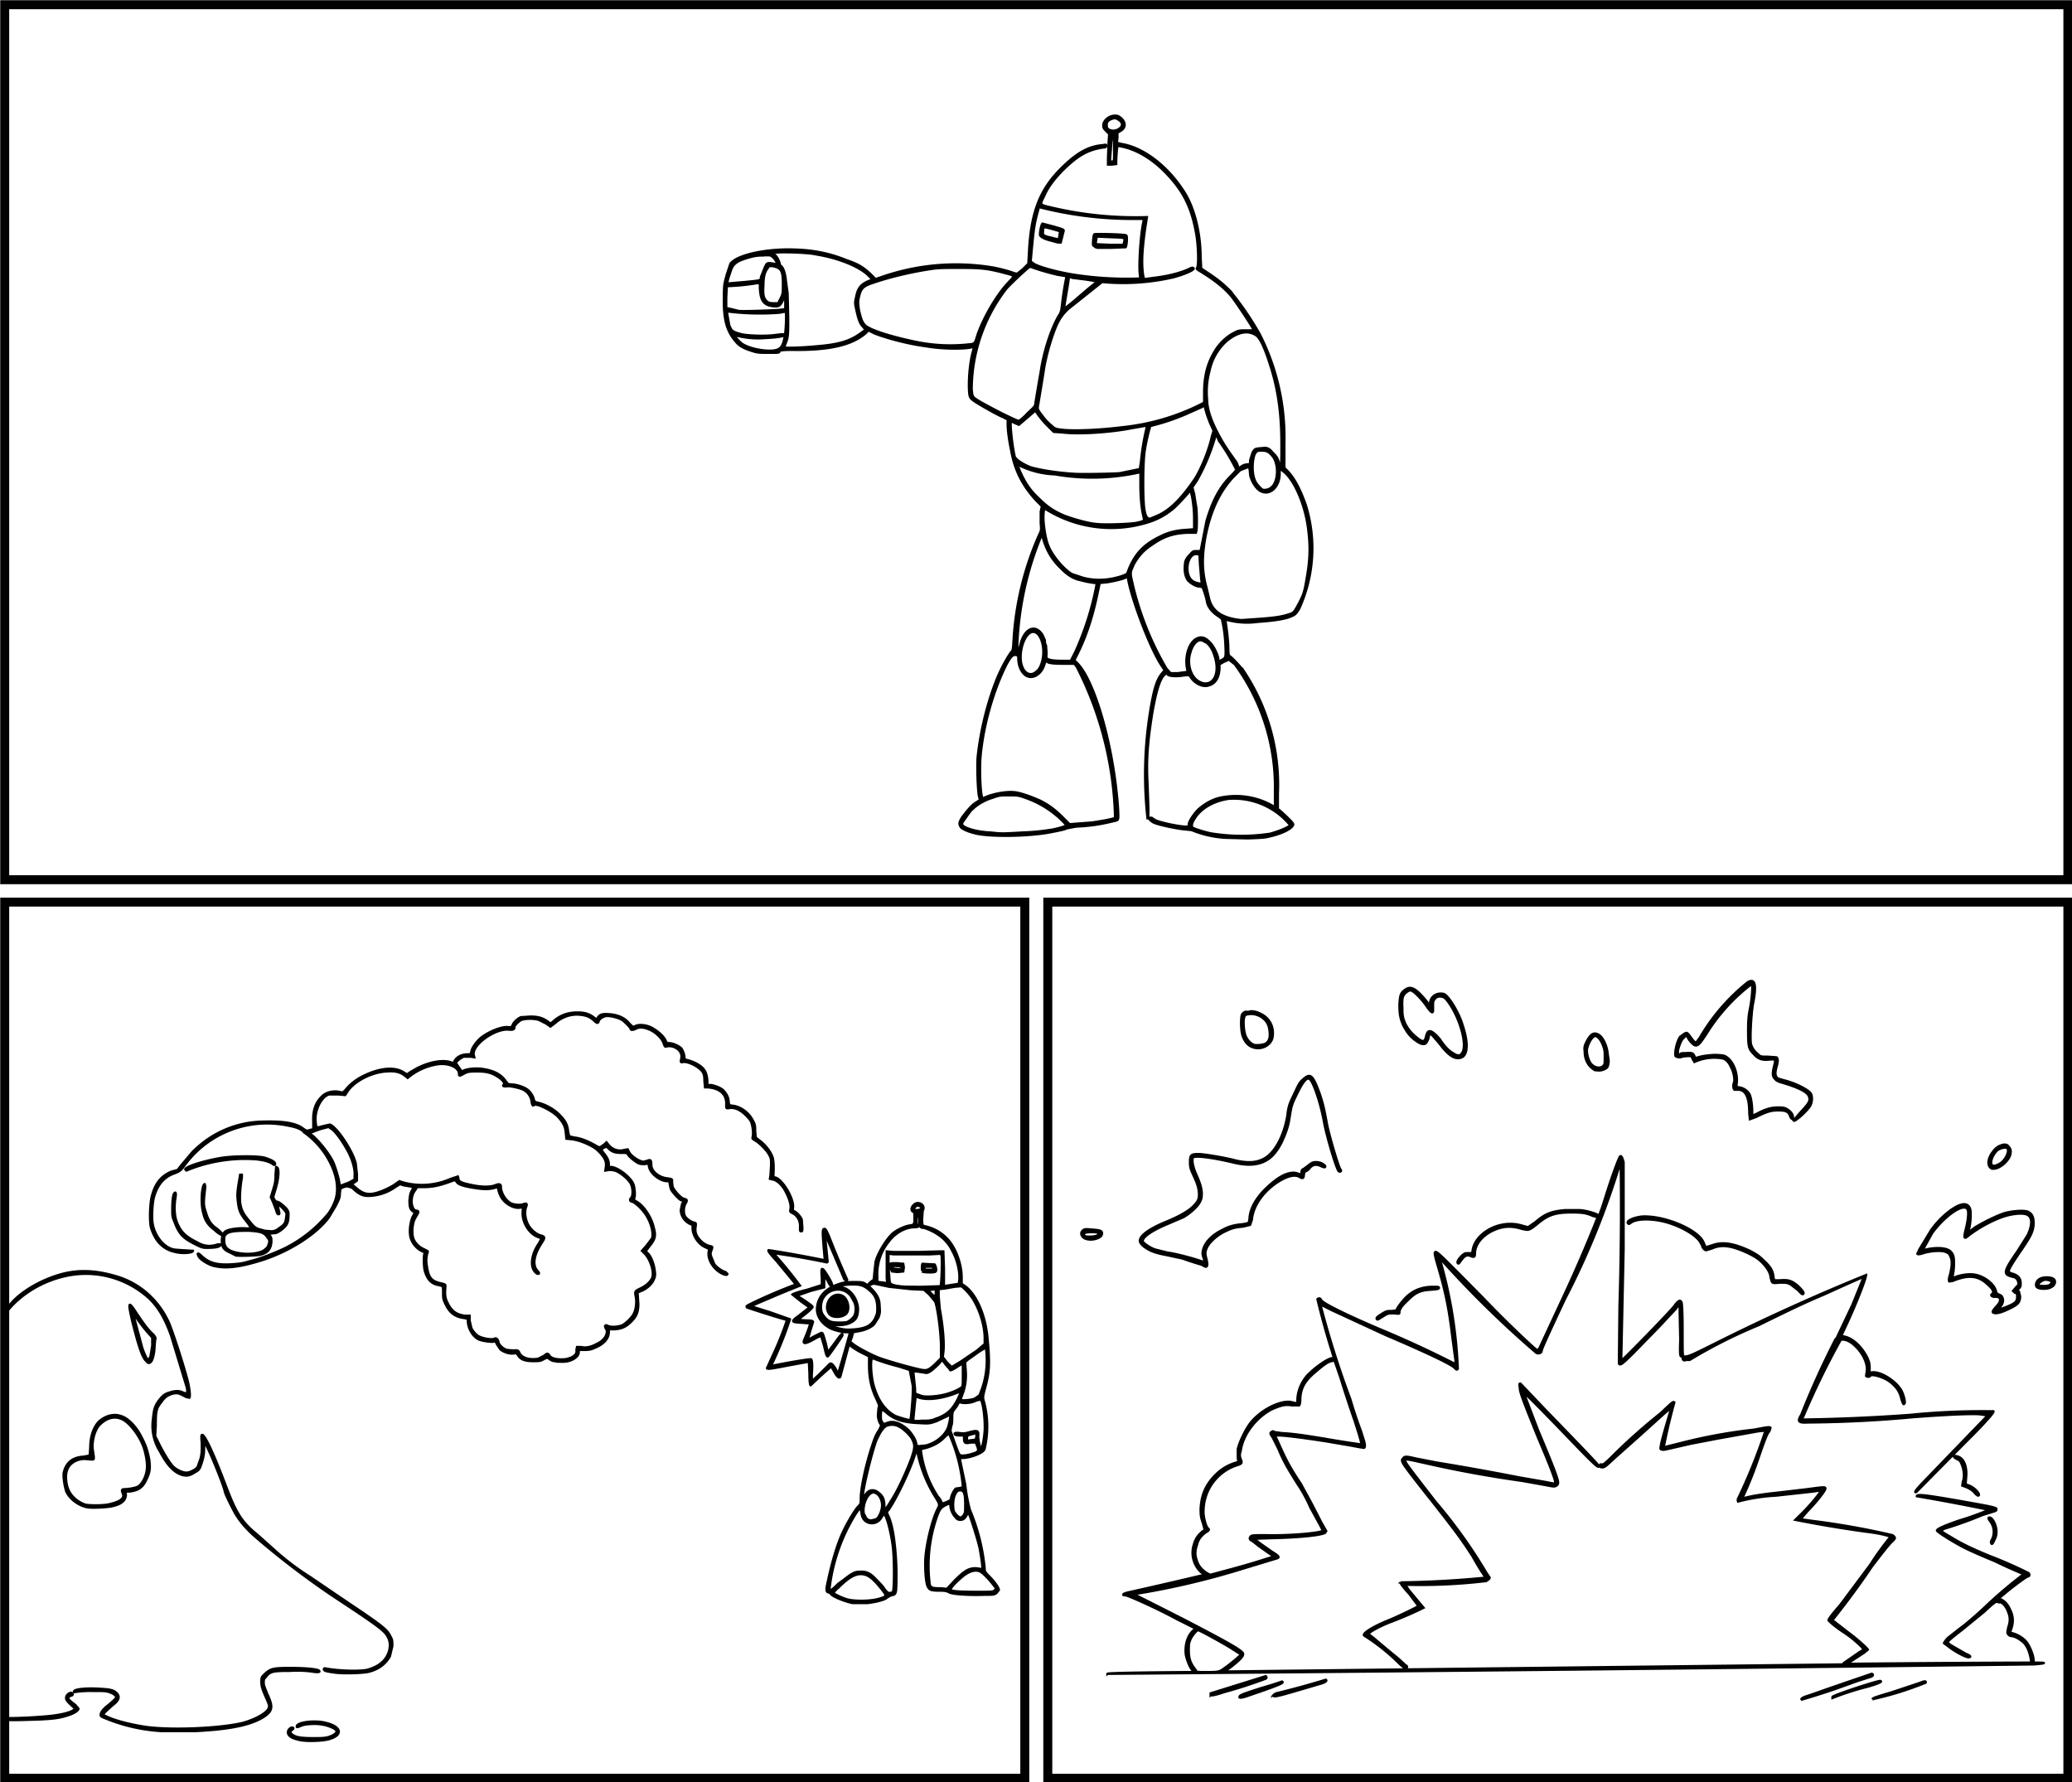
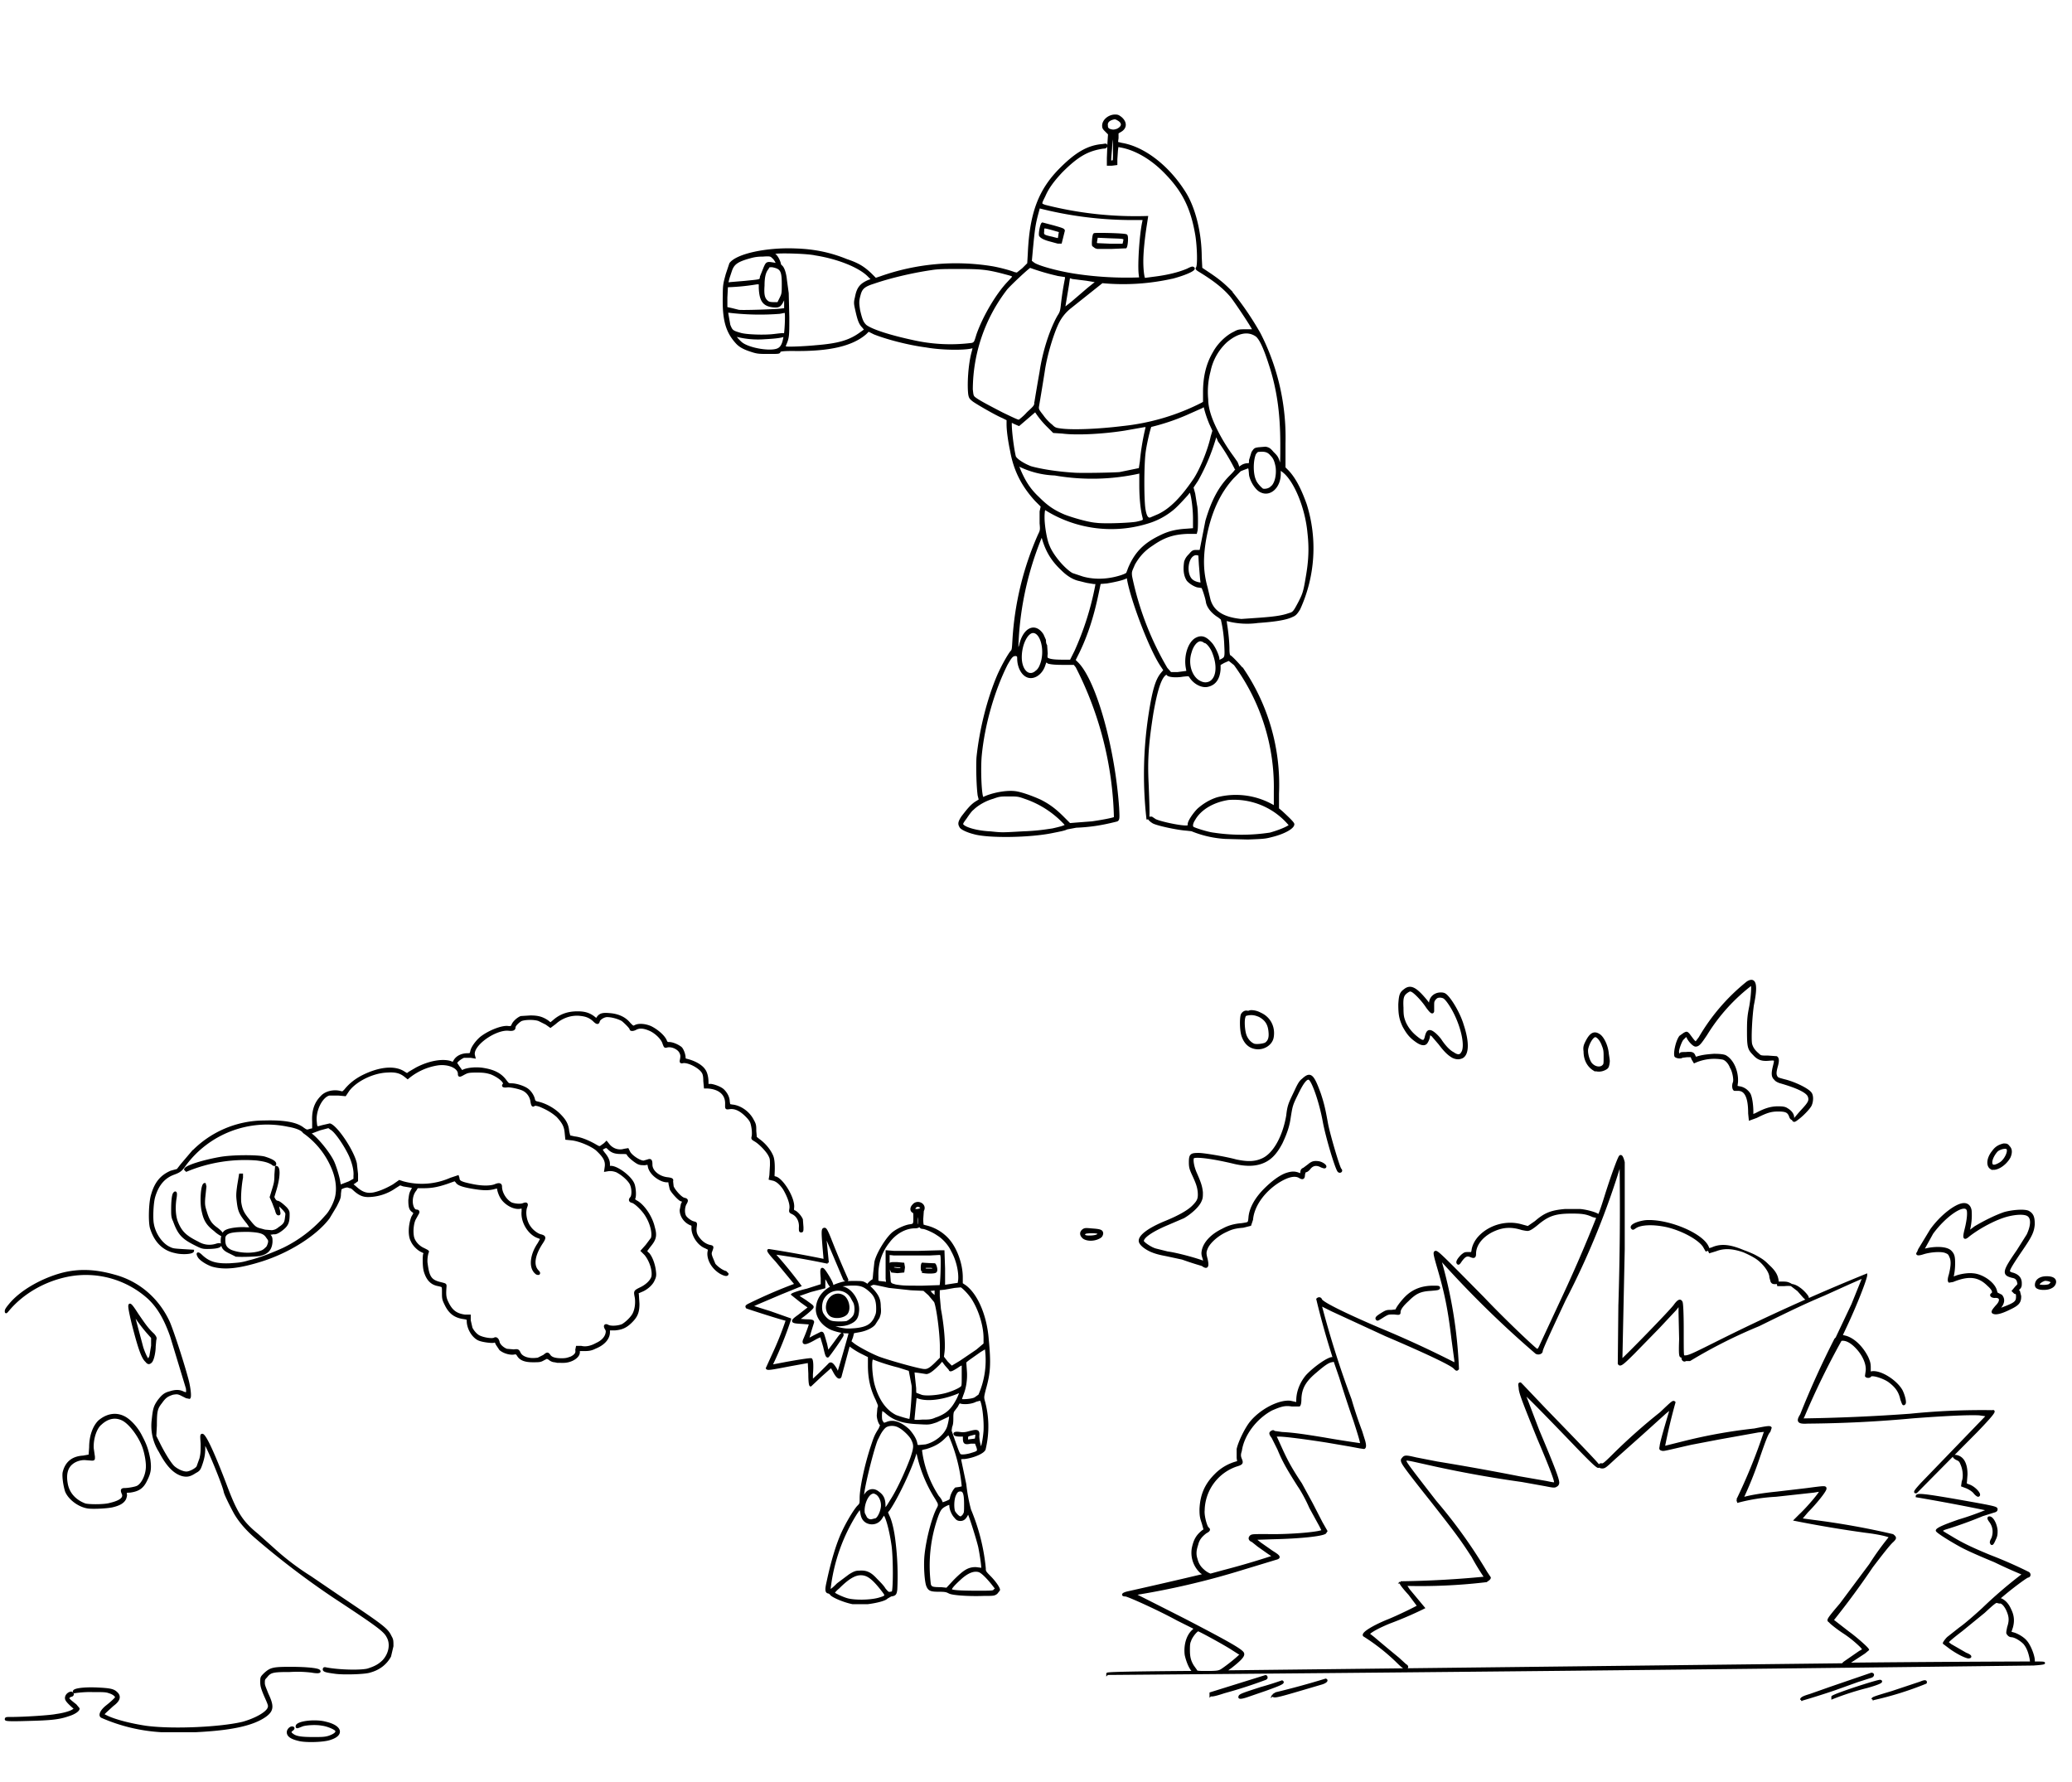
<svg xmlns="http://www.w3.org/2000/svg" xml:space="preserve" viewBox="0 0 3512 3021">
  <g stroke="#000">
    <path stroke-width="3.8" d="M2077 1420a177 177 0 0 1-57-13l-9-1c-15-1-48-8-56-12-5-3-9-7-7-8h4l6 4c8 4 40 11 52 11 5 0 5-1 5-4 0-5 9-18 16-25 9-8 20-15 33-19a126 126 0 0 1 97 15v-27a352 352 0 0 0-68-215l-10-8-9 4-7 4v8c-1 15-7 25-19 28-10 3-24-4-31-16-2-2-2-2-12-1-11 2-24 1-26-2-1-2-2-2-3-1-9 5-16 27-23 67-8 51-10 78-8 119 2 50 2 59 0 59a672 672 0 0 1 4-178c6-38 11-56 20-67l5-6-6-9c-19-29-50-111-56-146 0-4 0-4-4-2-6 3-20 6-32 8l-12 1-4 19c-8 38-18 69-32 98l-7 14 6 6c30 32 61 143 68 244 1 20 1 21-4 22-24 6-43 9-67 10l-16 3c-3 2-14 4-24 6-38 8-109 9-133 2-12-3-22-8-23-11-3-5-2-8 3-16 10-13 15-19 22-24l8-5-2-8c-2-14-3-47-2-64 5-48 18-99 35-139 8-18 18-35 22-40 3-3 3-4 4-21a515 515 0 0 1 43-177c4-8 4-9 3-20v-20l2-9-10-10c-22-24-36-50-42-84-3-14-6-33-6-45v-8l-8-4c-12-5-43-23-50-28-5-4-6-5-7-11-2-17 0-51 6-72 2-8 2-9 0-8-10 4-51 4-79-1-31-4-68-14-88-22l-10-5-5 5c-23 20-62 29-123 28-19 0-23 1-23 3s-3 2-18 2-19 0-28-3c-13-4-21-8-27-15-17-19-22-40-21-79 0-19 1-21 5-36l6-18c11-15 61-26 110-24 33 1 60 7 87 18 21 7 29 13 40 23l9 9 9-3a382 382 0 0 1 188-17c12 2 31 7 38 10l5 1 10-8 9-9 1-17c3-69 18-108 54-144 26-26 46-38 71-40 6-1 6-1 6 1s-1 3-5 3c-27 4-44 14-71 41-14 15-23 27-29 41-7 14-7 14 1 17a622 622 0 0 0 173 19l-2 13c-3 19-6 44-6 62 0 16 2 30 4 30l15-2c25-3 44-8 58-14 4-2 8-4 9-3 6 2-11 10-33 16a379 379 0 0 1-121 8l-54 43a76 76 0 0 0-20 24c-9 17-21 56-25 84a5129 5129 0 0 1-10 61c0 4 0 5 8 15 4 6 11 13 15 16 5 5 7 6 15 7 20 3 66 1 106-4a383 383 0 0 0 135-40l3-2v-17c0-26 5-48 17-68 7-13 21-27 34-33 7-4 9-4 20-4h13c0-3-30-48-38-58-11-13-26-26-54-43-5-3-5-4-4-5 3-4 2-36-1-55-8-48-23-77-55-109-23-23-50-38-74-42l-5-1-1 8-1 15v8l-8 1h-6v-11l1-26 1-15-5-5c-4-4-5-5-5-9 0-9 10-17 20-17 5 0 6 1 10 4 9 8 8 17-1 22l-5 3v9l-1 8 8 2c37 6 78 37 106 81 17 26 28 69 28 111l1 19 12 8c18 12 26 19 37 30a513 513 0 0 1 50 73 385 385 0 0 1 42 185v42l6 6c12 13 21 31 30 56a247 247 0 0 1-11 177c-5 8-7 10-12 12-10 5-29 8-58 10a131 131 0 0 1-55-4l1 8c2 12 4 30 4 43 0 6 1 11 2 11 2 0 17 16 24 25a348 348 0 0 1 58 208v26l6 5c13 12 20 19 20 21 0 6-16 15-37 20-11 3-15 3-40 4zm76-7c14-4 27-9 34-14a123 123 0 0 0-105-45c-26 4-48 17-58 35-4 6-5 12-2 14s25 9 34 10a321 321 0 0 0 97 0zm-420-2c26-1 37-3 51-5 18-4 23-6 23-8a164 164 0 0 0-70-46c-11-4-13-4-27-4s-16 0-27 4c-14 4-27 12-34 19-3 2-8 9-12 15-6 8-7 10-6 12 4 6 25 12 48 13 19 2 19 2 54 0zm118-17c14-2 37-6 39-8a591 591 0 0 0-65-256l-4-5h-19c-16 0-21-1-25-2-2-2-4-2-5-2l-2 6c-5 16-20 25-31 18-8-5-13-17-13-29 0-5-1-5-4-6-6 0-8 2-16 16-22 44-39 102-44 156-2 25 0 71 4 71l7-3c16-6 36-9 49-7 12 2 30 9 41 14 14 7 25 15 38 28l12 12 12-1zm199-237c13-6 16-27 7-50-3-9-11-19-15-19l-3-2-4-1c-7 0-14 9-17 20-7 21 1 44 16 51 6 3 11 3 16 1zm-293-19c3-2 6-7 7-10 10-23 2-57-13-57-10 0-21 20-21 43s14 36 27 24zm254 1c2 0 2-1 1-6-4-20 3-43 15-50 9-5 16-3 25 7 6 6 13 22 13 27 0 4 1 4 5 2 8-4 8-5 7-26a230 230 0 0 0-6-44l-5-4c-10-6-18-15-20-24-1-8-7-25-8-26l-6-1c-5 0-15-6-19-11-5-8-6-18-4-31 2-5 3-7 8-12 5-6 6-6 12-6h6l10-51c10-34 22-57 41-76 8-8 10-11 9-12a346 346 0 0 0-29-48c-2-6-5-10-6-9l-1 5a343 343 0 0 1-30 71l-8 12 3 11 3 19c2 7 2 38 1 43l-1 4h-15c-23 1-39 6-59 20-14 9-23 19-31 33-5 12-6 12-5 21a513 513 0 0 0 60 156l7 8h12zm-188-35a495 495 0 0 0 35-110l1-6h-5l-12-2-12-3q-15-3-30-18c-16-15-25-30-31-49l-3-10-3 7a535 535 0 0 0-39 193 883 883 0 0 1 5-11c6-29 25-39 38-19l4 9c0 2 0 6 2 9l1 14c-1 7 0 8 2 9 4 2 11 3 25 3h14zm310-55c28-2 41-4 52-8 8-2 9-4 18-21 6-12 8-16 12-41 5-28 6-50 3-76-4-44-24-91-44-105l-5-4v9c0 22-16 37-31 30-8-3-17-17-19-28-1-12-1-13-4-13l-8 3-5 2-12 12c-24 26-40 61-48 108-5 31-4 54 3 79l5 21c6 20 23 31 54 34zm-97-68-2-24-1-17-5-1c-17 0-21 37-6 46 4 3 14 5 15 4zm-153 0c12-2 28-7 28-10l3-8c11-26 26-41 53-54 14-7 27-10 44-11l13-1v-18c0-17-3-40-6-46-1-1-3 1-6 5-9 10-20 22-27 27a120 120 0 0 1-35 19 209 209 0 0 1-179-22c-2 0-3 12-2 24s4 30 8 39c6 16 26 40 40 48l18 6c14 4 31 5 48 2zm44-95c13-3 13-3 11-11-3-12-5-31-5-53v-22l-3 1a369 369 0 0 1-142 3 148 148 0 0 1-64-17l5 12c8 18 16 31 31 45 14 14 25 22 44 30 13 5 40 13 54 14 15 2 60 0 69-2zm37-13c21-10 40-30 61-61 11-17 24-49 29-72l3-10-5-11a180 180 0 0 1-10-30c-1-1-2-1-5 1l-9 4-18 8a366 366 0 0 1-60 20c-2 4-8 29-10 44-3 22-3 85 0 99 2 11 5 15 10 14zm191-47c7-5 11-20 9-35-2-10-4-15-9-20-5-6-10-8-21-7-3 0-4 1-7 5-5 12-5 34 0 45 2 6 10 14 13 16 4 1 11 0 15-4zm-257-24 34-7 2-13c2-22 6-43 10-59 1-1 0-1-4-1l-34 6c-38 6-82 8-105 5l-15-1-9-9a147 147 0 0 1-22-27l-14 12-14 12-7-3-6-3c-3 0 2 44 6 60 2 5 14 13 27 18 14 4 41 9 73 11 11 1 67 0 78-1zm217-15c3 0 4 0 4-7l4-13c4-6 4-6 10-7l12-1c5 1 7 2 12 8 7 7 8 8 11 18l2 6c2 0 2-15 2-38 0-53-6-95-20-137-9-28-16-42-22-47-14-10-32-7-52 10a94 94 0 0 0-28 50 136 136 0 0 0-4 48c0 15 6 33 15 51a299 299 0 0 0 28 46l7 10 2 5 1 5 6-4c3-2 7-3 10-3zm-373-87c11-10 13-12 13-17a3498 3498 0 0 1 9-53c5-34 17-71 30-94 4-6 5-9 6-19a521 521 0 0 1 7-45v-4l-13-2a384 384 0 0 1-48-14c-2 0-31 27-40 37a281 281 0 0 0-59 171c1 9 1 11 4 14 6 5 19 12 48 27 23 11 27 13 29 12 1-1 8-6 14-13zm-423-108c6-3 9-9 11-22 2-8 3-35 2-40-1-2-1-2-10 0a440 440 0 0 1-88-2c-2-1-2 0-1 6l3 17c4 10 5 11 19 15 10 3 41 4 57 2 17-2 17-2 17 0s-11 4-32 5a148 148 0 0 1-52-5c-1 1 8 11 12 14 13 10 50 16 62 10zm64-5c37-3 57-8 77-23l7-5-4-5c-6-6-8-13-12-31-2-9-2-11 0-19 3-16 8-22 22-28l6-2-8-8c-16-15-51-29-89-35-13-3-54-4-65-3l-7 1 3 3c4 2 9 13 9 17l3 3c3 3 6 12 7 23l3 22 1 41c0 33 0 34-6 48 0 2 0 2 2 3 3 1 30 0 51-2zm265-4c5-2 5-3 9-16 11-31 33-68 52-88 12-13 13-11-9-17-27-7-38-8-74-8-25 0-36 0-48 2-34 5-71 14-97 23-16 5-21 9-24 20s-3 14-1 27c4 17 6 21 11 26 10 8 42 18 79 26a290 290 0 0 0 102 5zm-325-58 8-1v-24l-4 9c-5 10-7 11-17 10-16-2-21-10-22-31v-8h-5a371 371 0 0 1-51 5l-1 19v18l9 2 12 3c8 1 63-1 71-2zm522-36 15-12-18-3-24-3-6-2-2 14-6 36-1 5 14-11zm-522 17c4-8 4-9 4-25 0-23-3-27-18-30-6 0-6 0-8 4-5 6-7 15-7 29-1 14 0 21 5 26 3 3 5 4 14 4h6zm-61-28c29-3 27-2 28-9l6-15c4-9 4-9 16-7l5 1c1-1-3-9-7-12-3-3-4-4-17-3-9 0-15 1-22 3-22 6-28 11-32 22l-4 12c-3 11-3 11 3 10zm671-5-1-8c-2-15 1-66 6-89l1-5h-28a637 637 0 0 1-150-20l-4 15c-4 16-5 24-8 55l-2 22 4 3c5 5 39 15 72 20a585 585 0 0 0 110 6zm-73-53-3-1-4-3c-1-1 0-18 2-19s52 0 54 2c2 1 1 17-1 20l-24 1zm45-8c2-10 4-9-23-10l-23-1-1 6c-1 6-1 6 2 7l23 1h21zm-112-1-11-3c-12-3-17-6-19-9-1-4 2-19 4-20l19 5c14 4 17 5 17 7l-5 20zm2-7 1-7 1-5-14-4c-15-4-15-4-15 4-1 7 1 8 15 11 11 3 12 3 12 1zm93-131a312 312 0 0 0-1-46c-2 0-3 2-4 25-2 23-2 22 1 22zm6-53c10-5 10-12 2-17-5-3-6-3-10-2-7 2-11 6-10 12 0 4 1 5 4 7 6 2 8 2 14 0z" />
-     <path fill="none" stroke-width="15.2" d="M8 8h3497v1483H8zm0 1521h1729v1485H8zm1768 0h1729v1485H1776z" />
-     <path stroke-width="3.8" d="M507 2949c-13-3-19-7-19-13 0-4 4-8 7-8s3 2 0 4c-4 3-4 5 2 9s16 5 34 5c14 0 19 0 26-2 9-3 15-7 13-11-1-3-15-9-24-10-10-2-26-1-33 1-10 4-10 4-10 2 0-7 31-11 49-6 26 6 30 20 8 27-10 4-41 5-53 2zm-234-15a293 293 0 0 1-100-24c-5-2-2-10 8-18 9-7 16-14 16-15 0-3-5-7-12-9-5-2-11-2-27-2a181 181 0 0 0-32 2c-4-4 13-7 38-6 21 1 28 2 33 7q10.5 9-6 21l-12 11-5 5 6 3c14 7 41 14 68 18 46 6 127 2 164-7 21-6 39-16 43-24 2-5 2-5-6-23-5-12-6-16-6-22 0-8 0-8 6-14 10-9 14-10 44-10 25 0 47 2 48 5 2 2-2 3-13 1-9-1-20-2-37-1-29 0-33 1-40 10-4 4-4 5-4 11 0 4 3 10 6 18 10 21 9 28-3 37-21 15-57 23-118 26zm-263-20c0-2 1-2 8-2 24 0 68-3 77-5 15-2 27-6 30-9l3-2-4-3c-10-9-12-12-12-15 0-5 5-9 9-9 3 1 3 4 0 5-2 0-4 2-5 3-1 2-1 3 12 13l5 6c0 3-7 8-17 11-17 6-32 7-71 8-32 1-35 0-35-1zm3043-33c0-3 5-5 15-8l34-12 70-24c4 0 3 4-1 5l-22 7-39 14a1369 1369 0 0 1-57 18zm121-1c0-2 3-3 33-12l48-16c7-3 10-3 9 0a555 555 0 0 1-90 28zm-68-2v-2c4-4 78-28 81-27 4 1-1 4-22 10a474 474 0 0 0-59 19zm-1005-2c0-3 6-5 37-15a558 558 0 0 0 35-11c4 2-3 5-28 14l-32 11c-9 3-13 3-12 1zm57-3 5-3a1428 1428 0 0 0 84-23c3 1 0 4-6 6l-34 10c-44 13-49 14-49 10zm-106 0v-3l93-29c2 0 2 3 1 4a800 800 0 0 1-71 23c-18 6-22 6-23 5zm-175-36c0-1 13-2 131-3h15l-2-3c-5-6-9-17-11-26-2-15 2-32 12-41l4-4-30-15c-33-18-82-40-88-41-7 0-5-3 4-5a9824 9824 0 0 0 130-30l-6-4a45 45 0 0 1-14-41c3-14 7-21 17-29l3-2-3-11c-3-9-4-12-4-24 1-23 8-41 25-58a79 79 0 0 1 39-22l-1-7v-15c3-13 14-35 22-45 17-21 48-37 67-35l9 2c3 1 3 0 3-4 0-15 6-30 16-42 13-14 36-30 43-30h3l-4-13a1351 1351 0 0 1-24-87c2-2 5-2 6 1 2 5 35 22 98 49a1774 1774 0 0 1 130 60v-6l-5-37c-6-51-12-79-24-120-7-24-7-26-5-27 3-1 11 7 81 78 36 38 89 88 91 88 3 0 4-2 8-11l34-73a2473 2473 0 0 0 61-141l-8-2c-11-5-18-6-36-6-28 0-40 4-59 20-6 5-12 9-14 9-1 1-6 0-11-1-19-6-34-5-52 4-17 9-28 23-28 38 0 6-2 6-7 4-7-3-11-1-19 11-2 2-2 2-3 1-2-2 1-7 7-13 5-4 5-4 11-4h6l1-4c1-9 6-18 13-25 18-18 46-25 70-18l11 3 13-9c16-14 27-18 50-20h25c12 1 29 6 31 9 1 2 4-5 13-34 12-38 22-64 24-66s4 2 6 10v147l-4 189c1 1 87-87 91-94 6-8 9-9 11-5 1 1 2 18 2 47 0 42 0 45 2 45 7 1 13-2 55-23a3551 3551 0 0 1 254-115c0 6-17 50-35 88l-7 15 8 2c13 4 27 17 36 35 3 7 4 10 4 17v9l4-1c15-2 41 15 50 31 4 8 7 20 5 22s-2 1-5-7c-3-14-9-22-21-31-10-7-30-13-32-9-1 2-6 2-7 0l1-7c2-11-4-27-16-40-10-11-20-16-28-14a1345 1345 0 0 0-63 129l-3 6a3091 3091 0 0 0 184-8 1202 1202 0 0 1 139-6c6-2-1 7-27 34a67379 67379 0 0 0-102 103c-4 1-1-3 9-14l112-116-14-2c-18-1-59 1-112 5a2089 2089 0 0 1-179 9c-16 1-18-2-11-13a1483 1483 0 0 1 58-128l2-2 27-57 19-47-25 11-42 19c-33 14-50 22-111 52a850 850 0 0 0-117 59h-7c-2 2-5 0-5-3 0-2-1-3-2-3-2 0-3-2-2-29l-1-45v-15l-7 9-29 31-42 43c-19 19-23 22-25 18l1-98a5261 5261 0 0 0 2-244 1349 1349 0 0 1-95 234c-30 64-39 84-39 87s-5 5-9 3a1732 1732 0 0 1-164-161 772 772 0 0 1 31 188c-2 2-2 2-6-2-6-6-48-26-116-55l-91-42-20-10 3 11a1629 1629 0 0 0 48 150 734 734 0 0 0 18 54l5 16q3 10.5 0 12l-7-1-16-3-41-7c-32-5-69-10-80-10h-7l3 6 10 22c8 17 15 30 31 54l18 33 17 33 8 14-2 3c-6 4-42 8-89 9l-31 1 10 8 20 14c13 8 14 10 6 12l-56 17a1329 1329 0 0 1-184 43 20663 20663 0 0 1 87 44c73 38 98 52 98 57 1 4-6 11-20 22l-11 8 524-6 523-6 3-3 26-18 7-4-4-5c-6-6-16-15-28-23a221 221 0 0 1-23-17l-3-3c-3-2-4-2 19-29l50-67a480 480 0 0 1 34-47c-2-2-17-6-42-9a2035 2035 0 0 1-119-20l8-8c12-11 37-40 35-42l-12 2-64 7a316 316 0 0 0-64 10l-1-3a945 945 0 0 0 46-113l2-4h-3l-10 1-67 12-47 9c-44 10-46 11-49 10s-3-1-2-6c0-6 16-59 18-65l-10 8-41 37-46 41c-14 13-16 15-20 15s-4-1-4-3 0-2 3-2c2 1 5-1 20-16a984 984 0 0 1 80-71c20-19 21-20 23-18a959 959 0 0 0-18 76l32-8a883 883 0 0 1 122-22c20-4 26-5 27-3l-2 6c-3 3-6 9-19 47a646 646 0 0 1-27 67c9-3 29-7 59-10l51-6c30-4 31-4 31-1 0 4-17 25-31 39l-11 13 22 3a1318 1318 0 0 1 134 24c5 4 5 5 0 10-6 5-22 26-35 43a1364 1364 0 0 1-67 91l27 21c10 7 32 26 33 29l-6 5-29 19a44685 44685 0 0 1 294-2h18l-1-7c-2-10-5-19-11-26-6-6-16-12-22-12-1 0-4-1-5-3-2-2-2-2 0-12 4-12 3-19-2-30-4-8-9-13-13-12l-4-1c-2-1-7 3-22 17l-38 31q-25.5 19.5-24 21l5 4 26 15c8 3 10 6 4 6-5-1-16-6-29-15l-12-9c0-1 5-8 8-10l19-15c10-7 27-22 39-33a765 765 0 0 1 69-59 849 849 0 0 1-49-22c-17-7-43-18-56-25-22-12-42-25-42-27 1-3 12-8 38-17 24-7 48-17 50-18a3429 3429 0 0 0-122-23c0-4 15-2 62 6 68 12 73 13 73 16 0 2-1 3-5 4l-19 6a698 698 0 0 1-64 23c-8 4-8 3 12 15 18 11 35 19 64 31a749 749 0 0 1 66 29c3 2 2 6-1 6-3 1-21 14-38 28l-12 10 5 1c6 3 11 8 15 17 5 10 6 19 3 30l-3 9 7 2c6 2 15 7 20 13 7 8 14 27 13 34-1 2 0 2 8 2 17 0 9 2-9 3a356492 356492 0 0 1-1569 16zm193-6c11-7 33-25 33-27 0-1-1-2-3-2l-11-7c-12-8-56-32-58-32-3 0-12 11-14 18-2 4-2 9-2 16 0 12 2 19 7 27l5 7c1 3 3 3 20 3s19-1 23-3zm4-168a1359 1359 0 0 0 85-25l-9-6-17-12-10-8c-5-2-6-5-3-8 2-2 5-2 27-2 40 1 95-4 95-8l-4-8-17-31c-6-14-15-30-20-37-17-27-25-40-34-62l-10-20c-4-5-4-7-3-8 2-2 5-3 5-1l14 2c20 1 39 4 70 9a1870 1870 0 0 0 63 10c3 2 1-6-10-40a2155 2155 0 0 1-24-73l-10-29-5 1c-6 1-13 6-27 18-18 15-25 27-26 45 0 8-1 11-2 12h-12c-12-2-19 0-35 7-26 14-48 42-52 70-2 6-2 9 0 14 3 7 2 8-8 11a82 82 0 0 0-55 76c-1 9 4 27 7 30 3 2 3 4-3 7-8 6-13 12-15 21-3 9-4 16-1 25 2 8 6 14 12 19 3 3 10 7 12 7zM568 2835c-15-2-18-3-19-5 0-2 0-3 4-2 21 4 57 5 70 2 13-4 20-8 27-15 11-12 14-29 7-41-5-10-17-19-90-67a1389 1389 0 0 1-134-102c-15-13-27-27-35-41-7-13-16-31-17-36-2-11-27-72-33-81l-2-4v12c0 11-2 19-6 30-2 5-3 7-9 10-9 6-14 7-22 5-14-4-26-17-38-40a81 81 0 0 1-12-53c2-19 3-23 10-33 7-9 11-12 19-14 9-3 16-3 22 0 7 3 8 2 7-7l-27-89c-10-28-21-48-38-64a159 159 0 0 0-137-38c-40 8-76 29-100 57-5 6-5 6-5 3 0-2 2-5 7-11 19-23 55-43 89-52 28-7 55-6 87 3 42 11 75 40 93 79 6 14 22 62 31 95 4 14 6 31 4 33l-5-1-10-5c-5-2-6-2-13-1-9 3-13 5-20 15-8 10-9 15-9 39l-1 18 7 14c8 16 19 34 25 39s15 9 21 9 17-6 19-10l5-14c2-9 2-12 2-25-1-14-1-15 1-15 5 1 20 34 39 84 18 48 27 63 54 85l28 25a436 436 0 0 0 62 47l47 32c76 51 83 56 89 69 3 5 3 7 3 16l-4 17c-7 13-19 22-34 26-8 3-46 4-59 2zm1799-20a341 341 0 0 0-55-43c-3-4 17-16 42-26 15-6 50-23 50-24l-15-20c-11-12-16-19-15-20a1698 1698 0 0 0 144-8 418 418 0 0 1-22-36c-17-26-22-34-70-95-47-59-47-61-49-65-1-3-1-4 1-6 3-4 5-4 22 0l36 7a4445 4445 0 0 1 139 25l46 8c14 3 15 3 15 0 0-4-8-26-29-75-25-62-31-77-31-85-1-6-1-7 1-7l3 3 39 41c65 67 91 94 91 96 0 4-7-2-37-33-48-50-90-93-90-91l24 63c27 64 34 83 34 89 0 2-1 4-3 5-3 2-4 2-19-1l-39-7a1962 1962 0 0 1-146-26l-36-8c-14-3-16-3-16 0s6 11 51 69a858 858 0 0 1 86 120l6 9c0 2-4 5-8 6a947 947 0 0 1-135 6l6 9 25 30-4 2a628 628 0 0 1-54 23c-17 7-28 13-33 17l-3 2 9 7a2831 2831 0 0 0 42 35l12 11c4 2 4 5 0 5-1 1-6-3-15-12zm-922-98c-15-3-36-12-37-16l-3-2c-5 0-5-5-2-18 7-33 16-64 26-85 8-17 19-35 25-42 5-5 5-5 5-15 0-16 8-55 19-88 5-15 6-18 13-29l3-7c-3-1-6-11-6-16l1-12c2-5 1-5-3-15-9-18-13-36-13-58v-15l-10-5a125 125 0 0 1-24-15l-14 52c-1 7-6 4-12-8l-4-7-18 16-17 16c-1 0-2-6-2-20l-1-20-33 6c-31 6-37 7-38 5l10-22a547 547 0 0 0 24-60c-4 0-66-20-68-21-1-2-1-2 2-4a832 832 0 0 1 81-35l-33-40c-13-14-16-19-12-18a1937 1937 0 0 1 94 17l-2-23c-2-25-2-30 1-30 2-1 4 2 10 17a1498 1498 0 0 0 29 69c0 2-4 1-5-1l-31-73c-2-1-1 4 1 25l2 20a1311 1311 0 0 0-92-16 731 731 0 0 1 45 55l-32 13-40 17-11 5 32 10 34 12a636 636 0 0 1-32 79l11-2c25-5 56-10 57-9 2 3 2 14 1 25v12l13-12 16-16c3-4 6-2 12 8 2 5 4 7 4 6a2847 2847 0 0 0 19-66c0-3 0-3-6-3-7 0-23-4-29-8-14-8-22-22-20-35 2-18 15-31 35-38 9-3 12-4 26-4 15 0 16 0 21 3 8 5 18 16 21 23 2 4 3 9 3 16 1 10 0 12-2 18l-7 11c-4 5-14 10-25 12l-11 2-2 8-3 8 5 4c6 5 28 17 43 23 16 6 62 19 75 21 7 1 11 0 23-12l8-8v-18c0-25-6-69-10-78l-10-12-9-8-22-1-37-4c-28-6-26-6-30-4-2 1-4 2-5 1s2-4 6-7c3-1 3-2 4-14l2-18c3-14 20-42 31-50 8-6 20-11 27-12 8-1 8-2 8-14 0-7 0-8-2-9-4-2-4-7 0-11 7-9 22-1 16 9l-1 14c0 10 1 12 3 12a73 73 0 0 1 40 22c14 15 24 42 24 65v11l6 4c20 15 35 51 38 90 4 42 3 57-5 85-3 12-3 13-2 18a161 161 0 0 1 2 82c0 6-18 14-34 16-7 0-8 1-8 2l9 43a287 287 0 0 0 8 43 339 339 0 0 1 25 99c0 5 0 6 8 14 10 10 17 21 16 23l-4 5c-4 3-5 3-21 3-26 1-54-1-59-4-4-2-6-3-16-3-15 0-18-1-21-8s-5-35-3-53c3-28 13-65 21-79 2-4 2-5 1-9l-4-7a232 232 0 0 1-33-84l-3 9c-8 26-30 72-44 93l-4 5 3 7c4 8 8 25 10 43a473 473 0 0 1 3 81c-1 8-2 9-9 10l-7 4c-2 3-16 7-32 9zm44-7c14-4 14-5 8-13-17-22-26-29-38-29-10 0-21 6-38 23-5 4-8 8-8 9 1 2 16 9 24 11 12 3 37 3 52-1zm24-11c3-2 3-59 0-80-4-28-11-52-15-53l-4 6c-5 9-15 12-24 8-6-3-9-8-10-17l-2-8-7 10a305 305 0 0 0-45 128c1 4 4 2 14-8l20-15c8-5 11-6 16-6 12-1 19 2 29 13 5 5 12 12 14 16 5 6 6 7 9 7zm173-4 3-2-7-9c-9-11-17-19-22-21-9-3-20 1-33 13-12 11-17 17-15 19s15 3 45 3c26 0 27 0 29-3zm-68-16c17-17 24-21 36-21l8 1 3 1c1-2-2-23-5-38-3-13-15-51-18-57-1-2-1-2-3 2-3 6-6 9-11 9-4 0-6-1-9-5-4-4-8-13-8-19 0-4-2-4-8-1-8 4-10 7-14 17a250 250 0 0 0-13 118c2 5 4 6 19 6l10 1zm-133-104c4-2 9-12 10-21 1-10-4-20-10-23-4-2-5-2-9 0-8 5-14 22-12 34l4 8c3 3 5 4 9 4zm148-7c3-3 3-5 3-18 0-18-2-24-8-24-5 0-7 2-10 9-3 8-3 21-1 27 3 5 8 10 11 10 2 0 4-2 5-4zm-121-27c12-19 26-51 33-70 6-18 6-22 1-32-3-6-14-17-22-21-7-4-16-4-22-1-4 2-9 9-12 15l-3 6c-5 7-28 97-24 101l3-4c5-10 15-12 23-5 7 5 10 11 10 22v8l2-3c2-1 6-8 11-16zm92 5c7-3 7-3 8-7 1-6 5-13 8-16l7-1c4-1 5-1 5-3a280 280 0 0 0-23-88c-1-1-3 0-9 6-8 8-17 13-30 17-9 2-9 2-9 5a186 186 0 0 0 29 78c4 4 6 9 6 10 0 2 0 2 8-1zm44-82c10-3 11-4 9-11l-3-8h-9c-9 2-11 1-11-7v-5h-6c-7 0-10-1-10-3 0-1 2-2 9-1s11 0 18-2c12-3 14-2 13 7 0 7 3 21 5 21 2-1 5-16 6-30 1-20-3-50-7-53l-8 2c-7 4-20 5-26 3-2-1-3 0-6 6l-6 8c-1 1-2 4-2 11 0 6 0 12-2 16l-1 7 7 20c4 11 7 20 9 21 2 2 12 1 21-2zm-79-14c17-4 33-17 38-31 2-6 5-21 3-21l-6 3-17 8c-12 4-12 4-30 3-26-1-42-6-56-19l-7-5-1 9c0 7 0 10 2 13 3 4 2 4 8 2 11-5 24 0 37 12 7 8 12 16 13 23 1 4 1 4 5 4zm85-10 1-6c0-5 0-5-4-4-12 3-12 3-12 8v4l7-1zm-69-35c20-7 29-15 39-35 4-9 5-12 2-11-25 11-52 15-68 10l-6-2-2 19-2 21c-1 1 3 2 15 1 10 0 15 0 22-3zm-41-4c2-16 4-46 3-53l-5-26-19-6a354 354 0 0 1-44-14c-4 0-3 25 1 43 7 27 20 46 38 55 5 2 21 7 25 7zm109-31 7-5a147 147 0 0 0 11-81l-10 6-17 12c-7 5-9 7-8 8l1 14c1 13-1 28-6 40-2 6-3 8-2 9 3 1 19 0 24-3zm-54-6c10-2 25-8 30-12 3-2 3-3 3-20v-19c-1-1-3-1-10 4-8 5-12 7-12 4l-7-8-6-8-6 7c-11 11-17 15-21 15l-13-2-9-1 1 10 2 19c0 9 0 9 3 10l8 3c7 2 24 1 37-2zm29-56 28-19 13-11v-10c0-19-7-44-18-63-6-11-18-23-22-25l-11 1-17 3-10 1v12l2 22c5 26 8 58 6 73l-1 8 7 9 8 8zm-178-55c19-2 27-7 33-18 3-7 4-8 4-17 0-14-3-22-12-30-10-9-16-11-29-11-12 0-25 2-25 4l4 1c16 0 32 23 29 42-1 10-5 15-15 19-9 4-26 4-34 0l-4-1c3 3 14 8 23 10 10 2 13 2 26 1zm-15-12c5-2 11-7 13-11 3-5 3-17 0-23l-5-9c-11-17-36-16-47 1-5 7-6 21-2 28 3 5 8 11 14 13 5 2 20 2 27 1zm-26-11c-5-3-8-10-7-17 2-15 16-23 27-16 8 5 12 21 6 29-5 6-18 8-26 4zm177-45-7 1h-6l6 7 7 6zm8-5c2-2 3-45 2-51l-1-4-19 1h-61l-9-1v22l2 26c2 4 3 4 10 6 13 2 15 2 46 2zm-73-24-9-1-2-4-1-7c0-3 0-3 11-3l11 1 1 6-1 7zm7-7c0-3-1-3-7-3-8-1-8 0-7 4l7 1c6 0 7 0 7-2zm38 7-3-3c-1-5 0-12 1-11a405 405 0 0 0 20 1c2 2 4 10 2 12-1 2-13 2-20 1zm16-7c-1-2-2-2-8-2s-7 0-7 2c0 3 1 3 8 3s8 0 7-3zm36 28 7-1 1-7c1-13-3-33-12-49-5-11-15-22-25-28-7-5-21-11-25-11s-6-3-6-14l-1-11c-4 0-5 20-1 21 3 1 0 3-5 3-17 0-34 10-45 25a87 87 0 0 0-19 57v10l3 1 9 1 5 1-1-8v-46l12 1h42l36-1h6l1 29v30l5-1zm-57-128c2-2 1-2-1-4-3-2-7-2-9 1-2 2-2 3-1 4 2 2 8 1 11-1zm1814 566c-1 0 0-4 2-7 4-10 3-21-4-30-3-4-3-6-1-6 5 0 11 11 12 22 0 6 0 9-3 15-3 7-5 10-6 6zm-3225-60c-16-2-33-15-38-28-3-10-5-24-4-31q6-25.5 33-27l11-2 1-14c0-19 6-35 15-44 13-11 28-14 42-7 10 5 22 18 29 32 8 15 11 24 14 40 2 15 1 22-5 34-6 13-13 18-28 20-7 0-7 1-7 4 1 2 0 5-1 8-3 6-9 10-22 13-10 2-31 3-40 2zm37-6c17-4 25-10 21-18-2-5-2-7 3-7 6 0 18-2 22-4 8-4 15-18 16-31 1-9-2-26-6-37-7-19-23-40-35-46s-25-4-37 7c-9 7-15 26-14 42l2 14c0 6 1 5-13 4-8-1-18 2-24 7-9 7-12 19-9 35 3 17 15 29 31 35 7 2 34 2 43-1zm3159-20c-4-4-8-6-12-8l-8-3 1-7c3-7 2-20-2-29-2-5-3-7-8-9-6-3-7-6-1-5 11 2 17 13 17 31l-1 13c-1 3 0 4 6 6 10 4 20 16 15 17-1 0-4-2-7-6zM248 2307c-7-6-13-25-23-64-9-38-8-40 8-15 11 16 17 25 27 34 4 5 4 6 3 9l-1 11c0 10-3 23-6 26s-5 3-8-1zm7-8 3-18v-14l-8-9a273 273 0 0 1-25-34l16 60c4 12 9 22 11 21zm690 9-5-1c-3 0-7-2-9-4l-4-2-6 3c-5 3-7 3-18 3-13 0-21-3-25-10-2-3-3-4-7-3-7 1-17-2-23-7l-6-9c-2-5-3-5-5-4-3 1-20-1-26-4-10-5-18-19-18-31 0-4-1-4-6-5-16-2-25-9-32-24-4-8-4-10-4-20 0-11 0-10-8-12-12-2-19-10-23-24-2-8-2-23-1-28 2-3 1-3-5-6s-13-10-16-17c-5-9-4-27 1-40l4-7-3-3c-5-3-6-8-6-19 1-7 1-11 4-16l3-6-5-1-12-2-6-2-8 5a81 81 0 0 1-46 15c-9 0-15-3-23-10-3-3-7-6-8-5l-3-1c-1-1-10 1-13 4l-1 8c0 7-1 9-7 21l-12 20c-21 28-66 57-113 72-38 12-63 15-84 9-9-3-20-10-23-15-4-7-1-7 5-1 12 11 24 15 48 14 13-1 19-1 32-5 18-4 45-15 60-22a226 226 0 0 0 71-55c7-7 15-23 17-33 3-14 1-32-7-50a140 140 0 0 0-48-59c-3-5-14-9-26-11a173 173 0 0 0-176 67c-6 9-10 11-18 14-17 6-28 19-34 40-3 11-4 37-2 46 3 17 15 34 28 40 6 3 8 3 23 4l17 1c0 4-19 5-30 2-20-4-34-18-41-41-3-11-2-44 2-56 6-21 16-32 32-39l11-3 7-9 17-20a170 170 0 0 1 123-53c34-1 55 3 66 12 6 4 6 4 12 2l5-1v-13c-1-19 4-32 14-42 7-8 21-11 32-8 4 1 4 1 8-3 8-10 17-17 28-23 29-15 56-18 72-7l5 3 4-3 12-7c21-11 43-15 57-11l5 2 2-3c4-8 13-12 23-12 5 0 5-1 6-5 1-6 8-16 16-23 14-11 37-20 47-18 5 0 5 0 7-4 2-5 9-11 14-13l16-1c13 0 20 2 29 8l5 4 5-4c11-10 24-15 41-15 11 0 19 2 27 8l5 4 2-3c4-6 9-7 20-6 14 1 26 6 34 16 6 6 6 6 10 4 6-3 17-2 26 2 10 5 21 14 25 22 2 5 3 5 6 5 6 0 15 4 20 8 4 4 7 15 6 18l2 2c14 3 27 10 32 18 3 4 5 12 5 20v5h6c7 1 17 5 21 9 5 5 9 12 9 19l1 6 5 1c13 1 28 11 35 25 4 7 4 9 4 18l1 11 5 4c10 7 19 18 23 28 2 5 3 15 2 31 0 4 0 4 4 5 12 4 32 37 29 52 0 3 0 4 2 5 4 1 11 9 13 14l1 13c0 6 0 7-2 7s-2-1-2-6c1-11-4-21-13-25-4-2-4-2-3-8 1-8-4-21-11-33-6-9-13-15-20-16l-4-1 1-6 1-17c0-11 0-12-4-19-5-8-16-19-23-23-5-3-5-3-4-7 1-6 0-15-2-22-1-4-4-8-9-13-10-10-19-14-28-13-7 1-6 1-6-8 0-16-12-26-32-27h-4l-1-11c0-8-1-12-3-15-5-8-23-18-33-17-4 1-4 0-4-2 2-9 1-11-1-15-4-7-16-12-24-9-2 0-2 0-4-5-2-8-12-18-22-23-11-5-19-6-26-2-4 2-8 2-8 0s-9-11-14-15c-7-4-18-7-26-7-5 0-12 4-14 8-1 5-3 5-9-1-7-6-13-8-22-9-16-2-32 4-43 14l-8 6-7-5-12-6c-7-3-24-3-31 0-5 3-11 9-11 12 0 4-3 5-11 4-23-1-61 26-58 43l1 4-6-1h-12c-5 2-13 8-13 11l4 6 5 7c0 1 1 1 5-1 8-3 22-4 33-2 18 3 29 9 37 20 4 5 4 6 10 6 8 0 20 4 26 8s11 12 12 18c1 3 2 4 7 5 13 3 27 11 36 20 10 10 14 17 15 29l2 8 9 2c10 1 22 6 33 12 7 4 8 5 11 4l7-5 3-3 4 5c6 7 16 11 26 8l6-1 2 4c3 7 18 17 25 17l7-2c5-2 6 0 6 7 0 11 12 21 26 23 9 1 10 2 9 5l1 9c2 6 14 20 20 21 5 1 5 3 2 8s-4 15-1 21c2 4 10 10 15 11 4 1 4 1 3 8-1 9 1 14 7 21 5 6 12 10 18 11 4 1 4 1 2 7-2 5-2 6 0 12l5 12c5 6 14 12 19 13l3 3c0 3-5 2-12-2-13-8-21-22-20-34l1-6-6-3c-13-5-23-22-22-34 0-3 0-4-3-5-10-4-17-14-17-24l2-10c3-5 2-6-2-7-4-2-15-14-17-19l-2-9c0-4-1-4-4-4-5 0-11-2-18-7s-12-12-13-18l-1-5-6 1c-5 0-8 0-12-2-7-4-16-12-17-15-1-2-3-2-11-2-11 0-16-2-22-8-3-3-4-3-12 2l4 6c6 7 9 13 9 19 0 5 0 6 2 5 10-2 36 17 40 30 2 6 3 19 1 23-1 2 0 3 3 5 12 6 26 26 30 44 4 14 3 20-7 32l-6 8s1 3 4 5c6 7 10 20 11 30 1 7 0 10-2 14-3 8-13 16-21 19-7 3-7 3-6 6l1 16c0 14-3 21-12 30s-16 12-28 13h-10v5c0 10-8 20-23 26-6 3-10 4-18 4h-10v4c0 8-13 16-26 16zm-33-5 10-5c5-4 6-5 9-1 3 5 10 7 21 7 8 0 10-1 16-3 8-4 10-8 9-13l1-5h7c8 2 17 0 26-5 9-4 15-10 17-17 1-4 1-6-1-9-3-5-1-7 3-5 5 3 18 2 25-1 7-4 16-13 19-19 4-8 5-18 4-27-2-11-3-11 7-16 11-5 19-13 21-20 2-10-3-27-12-38l-6-6 8-9 9-12c3-8-1-25-9-38-5-9-18-22-24-24-5-1-5-4-2-7 3-4 3-16-1-24-4-7-14-16-24-21-6-2-8-2-13-2l-6 1 1-7c1-10-3-17-16-29-9-7-27-15-41-17l-10-1-1-10c-1-11-4-17-14-28-9-8-18-13-30-18-6-2-9-2-10-1-2 2-3 0-4-6-1-8-6-16-14-20-6-3-20-6-26-6-7 1-10 0-7-3 3-4-9-14-22-19-7-2-11-3-24-3-15 0-16 1-22 4-7 4-8 4-8 0 0-11-18-19-37-16a103 103 0 0 0-50 23l-5-4c-8-6-16-8-30-7-26 1-56 17-67 34l-4 6-11-1h-16c-13 3-25 27-23 46 1 11 1 11 11 8l13-3c11 3 39 44 44 66l2 18v11l-4 3-5 3 6 5c11 10 19 13 31 11 10-2 22-7 34-14l10-7 6 2a121 121 0 0 0 81-6l12-4 1 3c0 6 5 8 25 12 15 3 29 3 37 0 7-3 10-2 10 2 0 11 8 24 18 29 6 2 15 3 20 1s7-1 5 4c-4 10-1 26 6 35 4 6 13 13 19 14 7 2 7 4 1 13-13 20-16 37-7 47 3 3 3 4 2 5-2 0-3 0-5-2-10-9-8-30 5-49l5-9-5-2c-16-5-29-26-27-44v-7l-5 1c-8 1-17-3-24-9s-10-13-12-20l-1-5c-1-1-4 0-8 1-9 2-17 2-35-1s-25-6-27-10l-3-3-14 5c-15 5-25 7-39 7h-11l-3 5c-5 6-7 15-6 23 1 7 4 12 8 12 3 0 4 2 2 5l-5 9c-4 8-5 22-3 31 2 8 9 16 18 20 6 3 8 4 7 5-2 5-3 15-2 20 3 23 7 29 24 33 8 2 8 2 8 5-1 13-1 19 3 27 7 15 15 21 30 23h8v8l3 13c3 6 9 13 15 15 7 3 20 5 24 3 3-2 6 1 7 6s8 11 14 13l12 1c7-1 7 0 9 3 2 5 6 8 12 10 7 2 12 2 20 1zm-320-299 9-5v-6c1-10-3-24-8-35-8-17-24-41-32-45l-4-3-15 4-16 6c-1 0 0 2 3 4 11 9 28 30 35 44 4 8 10 28 11 36 1 5 1 6 4 5zm805 278-5-17c-1-1-5 1-9 3-17 10-23 11-20 3 5-11 11-28 10-28l-14-1c-18-1-19-2-5-12l14-11 4-3-14-10-15-12c1-1 12-5 25-8l25-8v-12c-2-20 0-20 11-2 7 12 8 16 5 16-1 0-4-4-6-9l-6-9v20l-23 6-23 8 14 9c11 8 13 9 12 11s-11 11-21 18l-3 3 13 1c11 0 12 1 12 3l-5 16-4 14 11-6 12-6c3 0 3 2 8 19l3 14 12-16c10-14 13-18 13-13 0 2-24 36-25 36-2 0-3-4-6-17zm937-46c-2-2 0-4 8-9s9-5 17-5l8-1c0-3 9-15 16-22 12-12 27-18 46-18 9 0 10 0 10 2-1 2-3 2-14 3-18 1-26 5-39 18-11 10-14 16-14 20 0 3 0 3-9 2-10 0-10 0-17 4-11 7-11 7-12 6zm1045-11c-3-1-1-4 5-11 9-9 8-17-3-16-5 0-8-3-4-5 3-3 1-8-7-15-16-16-33-18-60-7l-6 1c-1-1-1-5 1-11 4-16 4-25 1-31-2-5-3-6-8-8-7-3-25-2-38 2-9 3-12 2-9-1l2-5 20-33c17-24 43-44 56-44 6 0 10 4 11 11a103 103 0 0 1-4 37l12-9c15-9 35-19 50-24 15-4 34-5 40-2 7 4 9 9 9 21-1 12-4 19-19 41-17 25-24 36-23 39 0 1 2 3 7 4 9 3 13 8 13 16 0 4 0 6-3 9l-3 3 3 2 2 8c0 10-3 14-18 21-14 7-23 9-27 7zm22-10c15-6 18-9 18-17 0-5 0-6-4-7l-3-3 5-6c4-4 5-5 4-8-1-6-4-9-10-10-16-4-16-8 9-44l17-27c7-15 8-28 1-33-5-4-19-4-35 0-20 5-48 20-66 34-8 7-9 5-5-11s5-29 3-33c-6-12-38 10-60 40l-16 29 9-2c16-3 32-2 38 4 5 5 6 9 6 20a100 100 0 0 1-3 25l4-1c9-4 23-6 31-5 16 1 36 15 39 28 1 4 2 5 3 5l6 3q7.5 9-3 21c-4 4-4 4-1 3zm-353-28-13-10c-6-3-7-3-18-3-11 1-12 1-14-2l-2-7c0-10-13-27-27-35-10-6-26-13-38-16s-23-3-34 2l-10 3c-3 0-7-5-7-8l-4-7c-9-13-37-28-63-34-23-5-44-4-53 2-3 2-4 3-5 2-5-4 7-10 22-12 37-3 98 22 106 45l3 7 10-3c18-7 37-4 65 9 13 7 16 9 24 17 11 10 15 17 16 27l1 6h10c12-1 18 0 26 6 6 4 15 14 14 16-1 3-3 2-9-5zm407-4c-3-1-4-3-4-5 0-8 7-13 18-13 8 0 13 2 14 6s-2 9-7 11c-5 3-17 3-21 1zm19-5 4-4c0-3-6-5-12-5-7 2-14 8-9 10 4 1 13 1 17-1zm-1436-34a545 545 0 0 1-34-11l-28-6c-11-2-18-4-25-7-11-5-19-12-19-17 0-9 17-21 44-32 22-9 38-18 46-26 9-9 11-13 10-25-1-9-3-15-11-32-3-7-4-10-4-18 0-13 2-14 15-14 8 0 45 6 63 11 19 4 32 4 45-2 20-9 36-39 42-74 2-18 4-21 14-42 5-11 8-16 12-19 13-12 17-9 29 24 6 18 8 28 12 50 3 17 20 75 23 78s-1 5-3 3c-4-4-20-57-25-84-6-33-18-67-24-72-5-4-12 5-22 26-9 18-9 20-12 38-2 15-6 27-14 44-10 19-20 29-35 34-12 4-26 4-44 0-37-9-68-13-71-9-2 4 0 16 5 27 7 16 9 22 10 32 0 8 0 10-3 16-4 8-16 19-28 26l-28 12c-26 11-42 22-41 29 1 3 14 12 22 14l20 5c16 2 52 12 61 16 2 1 2 0 0-7-2-6-2-8-1-13 3-13 15-26 34-35 9-5 19-8 32-9 12-2 12-1 13-11 1-15 10-32 26-48 12-12 25-22 36-26 9-3 14-3 20-1l5 2 1-4c0-3 1-5 4-6l8-6c6-5 9-6 17-5 6 1 13 6 11 8-1 1-3 0-6-1-9-5-16-3-21 4-2 2-4 4-6 4-2 1-2 2-3 6 0 6-2 7-7 4-8-5-21-2-38 9-24 16-41 40-43 63l-3 9-12 3c-13 1-20 3-28 7-14 6-28 18-33 28-3 7-4 9-1 20 3 13 1 16-7 10zm-1638-16-10-5c-11-5-14-9-14-20 0-9 3-15 8-17 6-3 22-5 33-4h9l-6-9c-13-16-15-20-17-38-1-8-1-12 1-26l3-18h3v5c-2 10-4 30-3 42 2 13 5 19 16 32 8 10 10 11 15 13l11 3 12 1c6-1 8-2 13-6 9-6 10-9 11-18 1-7 1-7-3-12-10-11-12-11-10-2 2 8 2 9 0 9s-3-3-4-7l-5-13-4-9 4-13c3-10 4-13 4-25l1-13c6 0 5 19-2 41l-3 10 2 4c2 3 4 4 5 4 3 0 10 6 15 11 4 5 4 6 4 11 0 12-2 17-9 23s-13 9-16 8l-6 1-3 2 3 2c2 3 2 4 2 10-1 13-7 19-20 22-7 1-32 2-40 1zm38-5c7-2 9-3 13-7 3-2 4-6 5-9 1-5 0-6-3-10-5-8-12-10-32-11-22 0-33 1-38 6-3 3-3 5-3 10 0 9 3 14 11 18 12 5 31 7 47 3zm-107-14c-22-11-28-18-36-40-3-6-3-10-3-19 0-13 1-24 3-27 3-4 4-1 2 10-2 15-1 29 3 39 7 17 15 24 35 34 10 6 21 7 31 4 6-2 9-1 7 1-1 3-12 4-22 4-8 0-10-1-20-6zm1506-11c-5-4-6-9-1-13 3-2 4-2 15-1 14 1 17 2 17 7-1 4-2 5-6 7-8 4-19 4-25 0zm24-5c2-2 2-2 1-3-2-2-15-2-21-1-4 1-5 4-2 6 4 2 20 1 22-2zm-1497-8c-12-9-17-17-20-31-4-15-2-47 3-47l1 4-2 19c-1 13 0 15 3 25 4 13 8 20 18 27 9 7 10 9 8 11 0 0-6-3-11-8zm-50-103c1-5 30-14 58-19 21-4 64-4 76-1 13 4 20 8 18 12-1 1-3 0-5-2-6-3-10-5-26-7a258 258 0 0 0-119 19zm3061-2c-7-4-6-17 3-28 5-7 10-10 18-12 5 0 6 0 9 4 4 4 4 10 1 17-7 13-23 23-31 19zm15-8c9-5 17-22 12-26-3-2-12 0-17 4-5 5-10 14-10 20 0 7 5 8 15 2zm-350-73 12-14c14-15 17-19 14-27s-21-16-49-24c-3-1-7-3-8-5-5-4-5-10-2-22s3-12-9-11c-11 1-18-1-25-9-9-9-10-12-10-40 0-21 1-27 4-42 3-18 4-36 2-37a312 312 0 0 0-77 85c-10 15-13 19-18 19-3 0-10-7-13-13-2-4-2-4-4-3l-5 5c-3 3-8 17-8 21 0 6 3 10 4 5 1-2 2-2 9-2 11-1 13 0 15 5 1 2 2 4 3 3 9-3 16-4 30-5 12 0 16 1 19 2 13 7 21 26 20 44l-1 8 5 1c7 1 13 5 17 11 3 5 5 19 5 30v7l7-3c15-8 25-11 37-11 9 0 12 1 15 3 5 3 9 7 10 12 1 6-3 6-5-1-3-7-7-9-20-9-12 0-19 2-37 11l-11 4-1-10c0-27-6-40-19-40h-6c-2-1-3-7-1-12s-1-20-5-26c-3-8-9-14-14-15a81 81 0 0 0-48 6l-3-5-2-5h-8l-8 1c-2 2-9 1-11-1-2-5 2-25 8-33l7-5c4-2 4-2 7 1l6 8c3 4 5 6 7 6l6-8a339 339 0 0 1 81-94c13-8 16 4 9 38-3 20-5 59-3 67 2 7 6 12 12 17 4 4 5 4 17 4l14 1c3 2 3 7 0 17-2 8-2 11-1 14 2 5 3 5 14 8 17 4 40 15 45 22 3 4 3 13 0 20-3 6-15 18-22 23-5 4-6 4-7 3zm-338-86c-10-6-16-17-16-31-1-7 0-10 3-16 7-14 13-17 21-12 7 4 14 19 15 32 2 13 2 12 1 18-1 5-2 6-6 8-6 3-12 3-18 1zm16-7c2-2 2-4 2-14 0-9 0-13-3-20-3-9-9-16-13-16-5 0-12 12-14 22-1 7 2 18 6 24 6 8 17 10 22 4zm-254-14c-8-4-15-11-24-23l-12-14q-6-4.5-6 0c0 4.5-3 11-5 13-3 3-9 2-17-4-10-7-15-14-21-25-6-13-7-21-7-37 1-15 2-19 9-24 10-8 19-3 37 19l6 8v-4c0-10 8-17 18-17 5 0 7 1 10 4 9 9 22 32 27 49 10 30 9 50-1 55-5 2-8 2-14 0zm14-7c10-13-4-62-25-89-5-6-6-6-11-7-6 0-7 1-10 4-3 4-3 5-3 12v9c-1 4-4 1-10-7-7-11-22-27-27-28-2-1-4 0-7 2-7 5-9 9-8 27 0 14 1 17 4 25 5 11 12 19 21 26 10 8 13 7 15-2 2-8 4-10 8-9s13 9 18 17c7 10 14 17 20 20 7 5 12 5 15 0zm-351-9q-15-3-21-21c-3-10-3-29-1-35 2-4 6-6 9-5h3c2-2 12-1 19 3 16 7 24 23 21 40-2 12-16 21-30 18zm18-7c6-4 8-10 7-20-1-13-6-21-17-27-7-3-12-4-19-3-5 1-6 1-7 5-2 6-1 23 2 31s9 14 15 16c5 1 14 0 19-2z" />
+     <path stroke-width="3.8" d="M507 2949c-13-3-19-7-19-13 0-4 4-8 7-8s3 2 0 4c-4 3-4 5 2 9s16 5 34 5c14 0 19 0 26-2 9-3 15-7 13-11-1-3-15-9-24-10-10-2-26-1-33 1-10 4-10 4-10 2 0-7 31-11 49-6 26 6 30 20 8 27-10 4-41 5-53 2zm-234-15a293 293 0 0 1-100-24c-5-2-2-10 8-18 9-7 16-14 16-15 0-3-5-7-12-9-5-2-11-2-27-2a181 181 0 0 0-32 2c-4-4 13-7 38-6 21 1 28 2 33 7q10.5 9-6 21l-12 11-5 5 6 3c14 7 41 14 68 18 46 6 127 2 164-7 21-6 39-16 43-24 2-5 2-5-6-23-5-12-6-16-6-22 0-8 0-8 6-14 10-9 14-10 44-10 25 0 47 2 48 5 2 2-2 3-13 1-9-1-20-2-37-1-29 0-33 1-40 10-4 4-4 5-4 11 0 4 3 10 6 18 10 21 9 28-3 37-21 15-57 23-118 26zm-263-20c0-2 1-2 8-2 24 0 68-3 77-5 15-2 27-6 30-9l3-2-4-3c-10-9-12-12-12-15 0-5 5-9 9-9 3 1 3 4 0 5-2 0-4 2-5 3-1 2-1 3 12 13l5 6c0 3-7 8-17 11-17 6-32 7-71 8-32 1-35 0-35-1zm3043-33c0-3 5-5 15-8l34-12 70-24c4 0 3 4-1 5l-22 7-39 14a1369 1369 0 0 1-57 18zm121-1c0-2 3-3 33-12l48-16c7-3 10-3 9 0a555 555 0 0 1-90 28zm-68-2v-2c4-4 78-28 81-27 4 1-1 4-22 10a474 474 0 0 0-59 19zm-1005-2c0-3 6-5 37-15a558 558 0 0 0 35-11c4 2-3 5-28 14l-32 11c-9 3-13 3-12 1zm57-3 5-3a1428 1428 0 0 0 84-23c3 1 0 4-6 6l-34 10c-44 13-49 14-49 10zm-106 0v-3l93-29c2 0 2 3 1 4a800 800 0 0 1-71 23c-18 6-22 6-23 5zm-175-36c0-1 13-2 131-3h15l-2-3c-5-6-9-17-11-26-2-15 2-32 12-41l4-4-30-15c-33-18-82-40-88-41-7 0-5-3 4-5a9824 9824 0 0 0 130-30l-6-4a45 45 0 0 1-14-41c3-14 7-21 17-29l3-2-3-11c-3-9-4-12-4-24 1-23 8-41 25-58a79 79 0 0 1 39-22l-1-7v-15c3-13 14-35 22-45 17-21 48-37 67-35l9 2c3 1 3 0 3-4 0-15 6-30 16-42 13-14 36-30 43-30h3l-4-13a1351 1351 0 0 1-24-87c2-2 5-2 6 1 2 5 35 22 98 49a1774 1774 0 0 1 130 60v-6l-5-37c-6-51-12-79-24-120-7-24-7-26-5-27 3-1 11 7 81 78 36 38 89 88 91 88 3 0 4-2 8-11l34-73a2473 2473 0 0 0 61-141l-8-2c-11-5-18-6-36-6-28 0-40 4-59 20-6 5-12 9-14 9-1 1-6 0-11-1-19-6-34-5-52 4-17 9-28 23-28 38 0 6-2 6-7 4-7-3-11-1-19 11-2 2-2 2-3 1-2-2 1-7 7-13 5-4 5-4 11-4h6l1-4c1-9 6-18 13-25 18-18 46-25 70-18l11 3 13-9c16-14 27-18 50-20h25c12 1 29 6 31 9 1 2 4-5 13-34 12-38 22-64 24-66s4 2 6 10v147l-4 189c1 1 87-87 91-94 6-8 9-9 11-5 1 1 2 18 2 47 0 42 0 45 2 45 7 1 13-2 55-23a3551 3551 0 0 1 254-115c0 6-17 50-35 88l-7 15 8 2c13 4 27 17 36 35 3 7 4 10 4 17v9l4-1c15-2 41 15 50 31 4 8 7 20 5 22s-2 1-5-7c-3-14-9-22-21-31-10-7-30-13-32-9-1 2-6 2-7 0l1-7c2-11-4-27-16-40-10-11-20-16-28-14a1345 1345 0 0 0-63 129l-3 6a3091 3091 0 0 0 184-8 1202 1202 0 0 1 139-6c6-2-1 7-27 34a67379 67379 0 0 0-102 103c-4 1-1-3 9-14l112-116-14-2c-18-1-59 1-112 5a2089 2089 0 0 1-179 9c-16 1-18-2-11-13a1483 1483 0 0 1 58-128l2-2 27-57 19-47-25 11-42 19c-33 14-50 22-111 52a850 850 0 0 0-117 59h-7c-2 2-5 0-5-3 0-2-1-3-2-3-2 0-3-2-2-29l-1-45v-15l-7 9-29 31-42 43c-19 19-23 22-25 18l1-98a5261 5261 0 0 0 2-244 1349 1349 0 0 1-95 234c-30 64-39 84-39 87s-5 5-9 3a1732 1732 0 0 1-164-161 772 772 0 0 1 31 188c-2 2-2 2-6-2-6-6-48-26-116-55l-91-42-20-10 3 11a1629 1629 0 0 0 48 150 734 734 0 0 0 18 54l5 16q3 10.5 0 12l-7-1-16-3-41-7c-32-5-69-10-80-10h-7l3 6 10 22c8 17 15 30 31 54l18 33 17 33 8 14-2 3c-6 4-42 8-89 9l-31 1 10 8 20 14c13 8 14 10 6 12l-56 17a1329 1329 0 0 1-184 43 20663 20663 0 0 1 87 44c73 38 98 52 98 57 1 4-6 11-20 22l-11 8 524-6 523-6 3-3 26-18 7-4-4-5c-6-6-16-15-28-23a221 221 0 0 1-23-17l-3-3c-3-2-4-2 19-29l50-67a480 480 0 0 1 34-47c-2-2-17-6-42-9a2035 2035 0 0 1-119-20l8-8c12-11 37-40 35-42l-12 2-64 7a316 316 0 0 0-64 10l-1-3a945 945 0 0 0 46-113l2-4h-3l-10 1-67 12-47 9c-44 10-46 11-49 10s-3-1-2-6c0-6 16-59 18-65l-10 8-41 37-46 41c-14 13-16 15-20 15s-4-1-4-3 0-2 3-2c2 1 5-1 20-16a984 984 0 0 1 80-71c20-19 21-20 23-18a959 959 0 0 0-18 76l32-8a883 883 0 0 1 122-22c20-4 26-5 27-3l-2 6c-3 3-6 9-19 47a646 646 0 0 1-27 67c9-3 29-7 59-10l51-6c30-4 31-4 31-1 0 4-17 25-31 39l-11 13 22 3a1318 1318 0 0 1 134 24c5 4 5 5 0 10-6 5-22 26-35 43a1364 1364 0 0 1-67 91l27 21c10 7 32 26 33 29l-6 5-29 19a44685 44685 0 0 1 294-2h18l-1-7c-2-10-5-19-11-26-6-6-16-12-22-12-1 0-4-1-5-3-2-2-2-2 0-12 4-12 3-19-2-30-4-8-9-13-13-12l-4-1c-2-1-7 3-22 17l-38 31q-25.5 19.5-24 21l5 4 26 15c8 3 10 6 4 6-5-1-16-6-29-15l-12-9c0-1 5-8 8-10l19-15c10-7 27-22 39-33a765 765 0 0 1 69-59 849 849 0 0 1-49-22c-17-7-43-18-56-25-22-12-42-25-42-27 1-3 12-8 38-17 24-7 48-17 50-18a3429 3429 0 0 0-122-23c0-4 15-2 62 6 68 12 73 13 73 16 0 2-1 3-5 4l-19 6a698 698 0 0 1-64 23c-8 4-8 3 12 15 18 11 35 19 64 31a749 749 0 0 1 66 29c3 2 2 6-1 6-3 1-21 14-38 28l-12 10 5 1c6 3 11 8 15 17 5 10 6 19 3 30l-3 9 7 2c6 2 15 7 20 13 7 8 14 27 13 34-1 2 0 2 8 2 17 0 9 2-9 3a356492 356492 0 0 1-1569 16zm193-6c11-7 33-25 33-27 0-1-1-2-3-2l-11-7c-12-8-56-32-58-32-3 0-12 11-14 18-2 4-2 9-2 16 0 12 2 19 7 27l5 7c1 3 3 3 20 3s19-1 23-3zm4-168a1359 1359 0 0 0 85-25l-9-6-17-12-10-8c-5-2-6-5-3-8 2-2 5-2 27-2 40 1 95-4 95-8l-4-8-17-31c-6-14-15-30-20-37-17-27-25-40-34-62l-10-20c-4-5-4-7-3-8 2-2 5-3 5-1l14 2c20 1 39 4 70 9a1870 1870 0 0 0 63 10c3 2 1-6-10-40a2155 2155 0 0 1-24-73l-10-29-5 1c-6 1-13 6-27 18-18 15-25 27-26 45 0 8-1 11-2 12h-12c-12-2-19 0-35 7-26 14-48 42-52 70-2 6-2 9 0 14 3 7 2 8-8 11a82 82 0 0 0-55 76c-1 9 4 27 7 30 3 2 3 4-3 7-8 6-13 12-15 21-3 9-4 16-1 25 2 8 6 14 12 19 3 3 10 7 12 7zM568 2835c-15-2-18-3-19-5 0-2 0-3 4-2 21 4 57 5 70 2 13-4 20-8 27-15 11-12 14-29 7-41-5-10-17-19-90-67a1389 1389 0 0 1-134-102c-15-13-27-27-35-41-7-13-16-31-17-36-2-11-27-72-33-81l-2-4v12c0 11-2 19-6 30-2 5-3 7-9 10-9 6-14 7-22 5-14-4-26-17-38-40a81 81 0 0 1-12-53c2-19 3-23 10-33 7-9 11-12 19-14 9-3 16-3 22 0 7 3 8 2 7-7l-27-89c-10-28-21-48-38-64a159 159 0 0 0-137-38c-40 8-76 29-100 57-5 6-5 6-5 3 0-2 2-5 7-11 19-23 55-43 89-52 28-7 55-6 87 3 42 11 75 40 93 79 6 14 22 62 31 95 4 14 6 31 4 33l-5-1-10-5c-5-2-6-2-13-1-9 3-13 5-20 15-8 10-9 15-9 39l-1 18 7 14c8 16 19 34 25 39s15 9 21 9 17-6 19-10l5-14c2-9 2-12 2-25-1-14-1-15 1-15 5 1 20 34 39 84 18 48 27 63 54 85l28 25a436 436 0 0 0 62 47l47 32c76 51 83 56 89 69 3 5 3 7 3 16l-4 17c-7 13-19 22-34 26-8 3-46 4-59 2zm1799-20a341 341 0 0 0-55-43c-3-4 17-16 42-26 15-6 50-23 50-24l-15-20c-11-12-16-19-15-20a1698 1698 0 0 0 144-8 418 418 0 0 1-22-36c-17-26-22-34-70-95-47-59-47-61-49-65-1-3-1-4 1-6 3-4 5-4 22 0l36 7a4445 4445 0 0 1 139 25l46 8c14 3 15 3 15 0 0-4-8-26-29-75-25-62-31-77-31-85-1-6-1-7 1-7l3 3 39 41c65 67 91 94 91 96 0 4-7-2-37-33-48-50-90-93-90-91l24 63c27 64 34 83 34 89 0 2-1 4-3 5-3 2-4 2-19-1l-39-7a1962 1962 0 0 1-146-26l-36-8c-14-3-16-3-16 0s6 11 51 69a858 858 0 0 1 86 120l6 9c0 2-4 5-8 6a947 947 0 0 1-135 6l6 9 25 30-4 2a628 628 0 0 1-54 23c-17 7-28 13-33 17l-3 2 9 7a2831 2831 0 0 0 42 35l12 11c4 2 4 5 0 5-1 1-6-3-15-12zm-922-98c-15-3-36-12-37-16l-3-2c-5 0-5-5-2-18 7-33 16-64 26-85 8-17 19-35 25-42 5-5 5-5 5-15 0-16 8-55 19-88 5-15 6-18 13-29l3-7c-3-1-6-11-6-16l1-12c2-5 1-5-3-15-9-18-13-36-13-58v-15l-10-5a125 125 0 0 1-24-15l-14 52c-1 7-6 4-12-8l-4-7-18 16-17 16c-1 0-2-6-2-20l-1-20-33 6c-31 6-37 7-38 5l10-22a547 547 0 0 0 24-60c-4 0-66-20-68-21-1-2-1-2 2-4a832 832 0 0 1 81-35l-33-40c-13-14-16-19-12-18a1937 1937 0 0 1 94 17l-2-23c-2-25-2-30 1-30 2-1 4 2 10 17a1498 1498 0 0 0 29 69c0 2-4 1-5-1l-31-73c-2-1-1 4 1 25l2 20a1311 1311 0 0 0-92-16 731 731 0 0 1 45 55l-32 13-40 17-11 5 32 10 34 12a636 636 0 0 1-32 79l11-2c25-5 56-10 57-9 2 3 2 14 1 25v12l13-12 16-16c3-4 6-2 12 8 2 5 4 7 4 6a2847 2847 0 0 0 19-66c0-3 0-3-6-3-7 0-23-4-29-8-14-8-22-22-20-35 2-18 15-31 35-38 9-3 12-4 26-4 15 0 16 0 21 3 8 5 18 16 21 23 2 4 3 9 3 16 1 10 0 12-2 18l-7 11c-4 5-14 10-25 12l-11 2-2 8-3 8 5 4c6 5 28 17 43 23 16 6 62 19 75 21 7 1 11 0 23-12l8-8v-18c0-25-6-69-10-78l-10-12-9-8-22-1-37-4c-28-6-26-6-30-4-2 1-4 2-5 1s2-4 6-7c3-1 3-2 4-14l2-18c3-14 20-42 31-50 8-6 20-11 27-12 8-1 8-2 8-14 0-7 0-8-2-9-4-2-4-7 0-11 7-9 22-1 16 9l-1 14c0 10 1 12 3 12a73 73 0 0 1 40 22c14 15 24 42 24 65v11l6 4c20 15 35 51 38 90 4 42 3 57-5 85-3 12-3 13-2 18a161 161 0 0 1 2 82c0 6-18 14-34 16-7 0-8 1-8 2l9 43a287 287 0 0 0 8 43 339 339 0 0 1 25 99c0 5 0 6 8 14 10 10 17 21 16 23l-4 5c-4 3-5 3-21 3-26 1-54-1-59-4-4-2-6-3-16-3-15 0-18-1-21-8s-5-35-3-53c3-28 13-65 21-79 2-4 2-5 1-9l-4-7a232 232 0 0 1-33-84l-3 9c-8 26-30 72-44 93l-4 5 3 7c4 8 8 25 10 43a473 473 0 0 1 3 81c-1 8-2 9-9 10l-7 4c-2 3-16 7-32 9zm44-7c14-4 14-5 8-13-17-22-26-29-38-29-10 0-21 6-38 23-5 4-8 8-8 9 1 2 16 9 24 11 12 3 37 3 52-1zm24-11c3-2 3-59 0-80-4-28-11-52-15-53l-4 6c-5 9-15 12-24 8-6-3-9-8-10-17l-2-8-7 10a305 305 0 0 0-45 128c1 4 4 2 14-8l20-15c8-5 11-6 16-6 12-1 19 2 29 13 5 5 12 12 14 16 5 6 6 7 9 7zm173-4 3-2-7-9c-9-11-17-19-22-21-9-3-20 1-33 13-12 11-17 17-15 19s15 3 45 3c26 0 27 0 29-3zm-68-16c17-17 24-21 36-21l8 1 3 1c1-2-2-23-5-38-3-13-15-51-18-57-1-2-1-2-3 2-3 6-6 9-11 9-4 0-6-1-9-5-4-4-8-13-8-19 0-4-2-4-8-1-8 4-10 7-14 17a250 250 0 0 0-13 118c2 5 4 6 19 6l10 1zm-133-104c4-2 9-12 10-21 1-10-4-20-10-23-4-2-5-2-9 0-8 5-14 22-12 34l4 8c3 3 5 4 9 4zm148-7c3-3 3-5 3-18 0-18-2-24-8-24-5 0-7 2-10 9-3 8-3 21-1 27 3 5 8 10 11 10 2 0 4-2 5-4zm-121-27c12-19 26-51 33-70 6-18 6-22 1-32-3-6-14-17-22-21-7-4-16-4-22-1-4 2-9 9-12 15l-3 6c-5 7-28 97-24 101l3-4c5-10 15-12 23-5 7 5 10 11 10 22v8l2-3c2-1 6-8 11-16zm92 5c7-3 7-3 8-7 1-6 5-13 8-16l7-1c4-1 5-1 5-3a280 280 0 0 0-23-88c-1-1-3 0-9 6-8 8-17 13-30 17-9 2-9 2-9 5a186 186 0 0 0 29 78c4 4 6 9 6 10 0 2 0 2 8-1zm44-82c10-3 11-4 9-11l-3-8h-9c-9 2-11 1-11-7v-5h-6c-7 0-10-1-10-3 0-1 2-2 9-1s11 0 18-2c12-3 14-2 13 7 0 7 3 21 5 21 2-1 5-16 6-30 1-20-3-50-7-53l-8 2c-7 4-20 5-26 3-2-1-3 0-6 6l-6 8c-1 1-2 4-2 11 0 6 0 12-2 16l-1 7 7 20c4 11 7 20 9 21 2 2 12 1 21-2zm-79-14c17-4 33-17 38-31 2-6 5-21 3-21l-6 3-17 8c-12 4-12 4-30 3-26-1-42-6-56-19l-7-5-1 9c0 7 0 10 2 13 3 4 2 4 8 2 11-5 24 0 37 12 7 8 12 16 13 23 1 4 1 4 5 4zm85-10 1-6c0-5 0-5-4-4-12 3-12 3-12 8v4l7-1zm-69-35c20-7 29-15 39-35 4-9 5-12 2-11-25 11-52 15-68 10l-6-2-2 19-2 21c-1 1 3 2 15 1 10 0 15 0 22-3zm-41-4c2-16 4-46 3-53l-5-26-19-6a354 354 0 0 1-44-14c-4 0-3 25 1 43 7 27 20 46 38 55 5 2 21 7 25 7zm109-31 7-5a147 147 0 0 0 11-81l-10 6-17 12c-7 5-9 7-8 8l1 14c1 13-1 28-6 40-2 6-3 8-2 9 3 1 19 0 24-3zm-54-6c10-2 25-8 30-12 3-2 3-3 3-20v-19c-1-1-3-1-10 4-8 5-12 7-12 4l-7-8-6-8-6 7c-11 11-17 15-21 15l-13-2-9-1 1 10 2 19c0 9 0 9 3 10l8 3c7 2 24 1 37-2zm29-56 28-19 13-11v-10c0-19-7-44-18-63-6-11-18-23-22-25l-11 1-17 3-10 1v12l2 22c5 26 8 58 6 73l-1 8 7 9 8 8zm-178-55c19-2 27-7 33-18 3-7 4-8 4-17 0-14-3-22-12-30-10-9-16-11-29-11-12 0-25 2-25 4l4 1c16 0 32 23 29 42-1 10-5 15-15 19-9 4-26 4-34 0l-4-1c3 3 14 8 23 10 10 2 13 2 26 1zm-15-12c5-2 11-7 13-11 3-5 3-17 0-23l-5-9c-11-17-36-16-47 1-5 7-6 21-2 28 3 5 8 11 14 13 5 2 20 2 27 1zm-26-11c-5-3-8-10-7-17 2-15 16-23 27-16 8 5 12 21 6 29-5 6-18 8-26 4zm177-45-7 1h-6l6 7 7 6zm8-5c2-2 3-45 2-51l-1-4-19 1h-61l-9-1v22l2 26c2 4 3 4 10 6 13 2 15 2 46 2zm-73-24-9-1-2-4-1-7c0-3 0-3 11-3l11 1 1 6-1 7zm7-7c0-3-1-3-7-3-8-1-8 0-7 4l7 1c6 0 7 0 7-2zm38 7-3-3c-1-5 0-12 1-11a405 405 0 0 0 20 1c2 2 4 10 2 12-1 2-13 2-20 1zm16-7c-1-2-2-2-8-2s-7 0-7 2c0 3 1 3 8 3s8 0 7-3zm36 28 7-1 1-7c1-13-3-33-12-49-5-11-15-22-25-28-7-5-21-11-25-11s-6-3-6-14l-1-11c-4 0-5 20-1 21 3 1 0 3-5 3-17 0-34 10-45 25a87 87 0 0 0-19 57v10l3 1 9 1 5 1-1-8v-46l12 1h42l36-1h6l1 29v30l5-1zm-57-128c2-2 1-2-1-4-3-2-7-2-9 1-2 2-2 3-1 4 2 2 8 1 11-1zm1814 566c-1 0 0-4 2-7 4-10 3-21-4-30-3-4-3-6-1-6 5 0 11 11 12 22 0 6 0 9-3 15-3 7-5 10-6 6zm-3225-60c-16-2-33-15-38-28-3-10-5-24-4-31q6-25.5 33-27l11-2 1-14c0-19 6-35 15-44 13-11 28-14 42-7 10 5 22 18 29 32 8 15 11 24 14 40 2 15 1 22-5 34-6 13-13 18-28 20-7 0-7 1-7 4 1 2 0 5-1 8-3 6-9 10-22 13-10 2-31 3-40 2zm37-6c17-4 25-10 21-18-2-5-2-7 3-7 6 0 18-2 22-4 8-4 15-18 16-31 1-9-2-26-6-37-7-19-23-40-35-46s-25-4-37 7c-9 7-15 26-14 42l2 14c0 6 1 5-13 4-8-1-18 2-24 7-9 7-12 19-9 35 3 17 15 29 31 35 7 2 34 2 43-1zm3159-20c-4-4-8-6-12-8l-8-3 1-7c3-7 2-20-2-29-2-5-3-7-8-9-6-3-7-6-1-5 11 2 17 13 17 31l-1 13c-1 3 0 4 6 6 10 4 20 16 15 17-1 0-4-2-7-6zM248 2307c-7-6-13-25-23-64-9-38-8-40 8-15 11 16 17 25 27 34 4 5 4 6 3 9l-1 11c0 10-3 23-6 26s-5 3-8-1zm7-8 3-18v-14l-8-9a273 273 0 0 1-25-34l16 60c4 12 9 22 11 21zm690 9-5-1c-3 0-7-2-9-4l-4-2-6 3c-5 3-7 3-18 3-13 0-21-3-25-10-2-3-3-4-7-3-7 1-17-2-23-7l-6-9c-2-5-3-5-5-4-3 1-20-1-26-4-10-5-18-19-18-31 0-4-1-4-6-5-16-2-25-9-32-24-4-8-4-10-4-20 0-11 0-10-8-12-12-2-19-10-23-24-2-8-2-23-1-28 2-3 1-3-5-6s-13-10-16-17c-5-9-4-27 1-40l4-7-3-3c-5-3-6-8-6-19 1-7 1-11 4-16l3-6-5-1-12-2-6-2-8 5a81 81 0 0 1-46 15c-9 0-15-3-23-10-3-3-7-6-8-5l-3-1c-1-1-10 1-13 4l-1 8c0 7-1 9-7 21l-12 20c-21 28-66 57-113 72-38 12-63 15-84 9-9-3-20-10-23-15-4-7-1-7 5-1 12 11 24 15 48 14 13-1 19-1 32-5 18-4 45-15 60-22a226 226 0 0 0 71-55c7-7 15-23 17-33 3-14 1-32-7-50a140 140 0 0 0-48-59c-3-5-14-9-26-11a173 173 0 0 0-176 67c-6 9-10 11-18 14-17 6-28 19-34 40-3 11-4 37-2 46 3 17 15 34 28 40 6 3 8 3 23 4l17 1c0 4-19 5-30 2-20-4-34-18-41-41-3-11-2-44 2-56 6-21 16-32 32-39l11-3 7-9 17-20a170 170 0 0 1 123-53c34-1 55 3 66 12 6 4 6 4 12 2l5-1v-13c-1-19 4-32 14-42 7-8 21-11 32-8 4 1 4 1 8-3 8-10 17-17 28-23 29-15 56-18 72-7l5 3 4-3 12-7c21-11 43-15 57-11l5 2 2-3c4-8 13-12 23-12 5 0 5-1 6-5 1-6 8-16 16-23 14-11 37-20 47-18 5 0 5 0 7-4 2-5 9-11 14-13l16-1c13 0 20 2 29 8l5 4 5-4c11-10 24-15 41-15 11 0 19 2 27 8l5 4 2-3c4-6 9-7 20-6 14 1 26 6 34 16 6 6 6 6 10 4 6-3 17-2 26 2 10 5 21 14 25 22 2 5 3 5 6 5 6 0 15 4 20 8 4 4 7 15 6 18l2 2c14 3 27 10 32 18 3 4 5 12 5 20v5h6c7 1 17 5 21 9 5 5 9 12 9 19l1 6 5 1c13 1 28 11 35 25 4 7 4 9 4 18l1 11 5 4c10 7 19 18 23 28 2 5 3 15 2 31 0 4 0 4 4 5 12 4 32 37 29 52 0 3 0 4 2 5 4 1 11 9 13 14l1 13c0 6 0 7-2 7s-2-1-2-6c1-11-4-21-13-25-4-2-4-2-3-8 1-8-4-21-11-33-6-9-13-15-20-16l-4-1 1-6 1-17c0-11 0-12-4-19-5-8-16-19-23-23-5-3-5-3-4-7 1-6 0-15-2-22-1-4-4-8-9-13-10-10-19-14-28-13-7 1-6 1-6-8 0-16-12-26-32-27h-4l-1-11c0-8-1-12-3-15-5-8-23-18-33-17-4 1-4 0-4-2 2-9 1-11-1-15-4-7-16-12-24-9-2 0-2 0-4-5-2-8-12-18-22-23-11-5-19-6-26-2-4 2-8 2-8 0s-9-11-14-15c-7-4-18-7-26-7-5 0-12 4-14 8-1 5-3 5-9-1-7-6-13-8-22-9-16-2-32 4-43 14l-8 6-7-5-12-6c-7-3-24-3-31 0-5 3-11 9-11 12 0 4-3 5-11 4-23-1-61 26-58 43l1 4-6-1h-12c-5 2-13 8-13 11l4 6 5 7c0 1 1 1 5-1 8-3 22-4 33-2 18 3 29 9 37 20 4 5 4 6 10 6 8 0 20 4 26 8s11 12 12 18c1 3 2 4 7 5 13 3 27 11 36 20 10 10 14 17 15 29l2 8 9 2c10 1 22 6 33 12 7 4 8 5 11 4l7-5 3-3 4 5c6 7 16 11 26 8l6-1 2 4c3 7 18 17 25 17l7-2c5-2 6 0 6 7 0 11 12 21 26 23 9 1 10 2 9 5l1 9c2 6 14 20 20 21 5 1 5 3 2 8s-4 15-1 21c2 4 10 10 15 11 4 1 4 1 3 8-1 9 1 14 7 21 5 6 12 10 18 11 4 1 4 1 2 7-2 5-2 6 0 12l5 12c5 6 14 12 19 13l3 3c0 3-5 2-12-2-13-8-21-22-20-34l1-6-6-3c-13-5-23-22-22-34 0-3 0-4-3-5-10-4-17-14-17-24l2-10c3-5 2-6-2-7-4-2-15-14-17-19l-2-9c0-4-1-4-4-4-5 0-11-2-18-7s-12-12-13-18l-1-5-6 1c-5 0-8 0-12-2-7-4-16-12-17-15-1-2-3-2-11-2-11 0-16-2-22-8-3-3-4-3-12 2l4 6c6 7 9 13 9 19 0 5 0 6 2 5 10-2 36 17 40 30 2 6 3 19 1 23-1 2 0 3 3 5 12 6 26 26 30 44 4 14 3 20-7 32l-6 8s1 3 4 5c6 7 10 20 11 30 1 7 0 10-2 14-3 8-13 16-21 19-7 3-7 3-6 6l1 16c0 14-3 21-12 30s-16 12-28 13h-10v5c0 10-8 20-23 26-6 3-10 4-18 4h-10v4c0 8-13 16-26 16zm-33-5 10-5c5-4 6-5 9-1 3 5 10 7 21 7 8 0 10-1 16-3 8-4 10-8 9-13l1-5h7c8 2 17 0 26-5 9-4 15-10 17-17 1-4 1-6-1-9-3-5-1-7 3-5 5 3 18 2 25-1 7-4 16-13 19-19 4-8 5-18 4-27-2-11-3-11 7-16 11-5 19-13 21-20 2-10-3-27-12-38l-6-6 8-9 9-12c3-8-1-25-9-38-5-9-18-22-24-24-5-1-5-4-2-7 3-4 3-16-1-24-4-7-14-16-24-21-6-2-8-2-13-2l-6 1 1-7c1-10-3-17-16-29-9-7-27-15-41-17l-10-1-1-10c-1-11-4-17-14-28-9-8-18-13-30-18-6-2-9-2-10-1-2 2-3 0-4-6-1-8-6-16-14-20-6-3-20-6-26-6-7 1-10 0-7-3 3-4-9-14-22-19-7-2-11-3-24-3-15 0-16 1-22 4-7 4-8 4-8 0 0-11-18-19-37-16a103 103 0 0 0-50 23l-5-4c-8-6-16-8-30-7-26 1-56 17-67 34l-4 6-11-1h-16c-13 3-25 27-23 46 1 11 1 11 11 8l13-3c11 3 39 44 44 66l2 18v11l-4 3-5 3 6 5c11 10 19 13 31 11 10-2 22-7 34-14l10-7 6 2a121 121 0 0 0 81-6l12-4 1 3c0 6 5 8 25 12 15 3 29 3 37 0 7-3 10-2 10 2 0 11 8 24 18 29 6 2 15 3 20 1s7-1 5 4c-4 10-1 26 6 35 4 6 13 13 19 14 7 2 7 4 1 13-13 20-16 37-7 47 3 3 3 4 2 5-2 0-3 0-5-2-10-9-8-30 5-49l5-9-5-2c-16-5-29-26-27-44v-7l-5 1c-8 1-17-3-24-9s-10-13-12-20l-1-5c-1-1-4 0-8 1-9 2-17 2-35-1s-25-6-27-10l-3-3-14 5c-15 5-25 7-39 7h-11l-3 5c-5 6-7 15-6 23 1 7 4 12 8 12 3 0 4 2 2 5l-5 9c-4 8-5 22-3 31 2 8 9 16 18 20 6 3 8 4 7 5-2 5-3 15-2 20 3 23 7 29 24 33 8 2 8 2 8 5-1 13-1 19 3 27 7 15 15 21 30 23h8v8l3 13c3 6 9 13 15 15 7 3 20 5 24 3 3-2 6 1 7 6s8 11 14 13l12 1c7-1 7 0 9 3 2 5 6 8 12 10 7 2 12 2 20 1zm-320-299 9-5v-6c1-10-3-24-8-35-8-17-24-41-32-45l-4-3-15 4-16 6c-1 0 0 2 3 4 11 9 28 30 35 44 4 8 10 28 11 36 1 5 1 6 4 5zm805 278-5-17c-1-1-5 1-9 3-17 10-23 11-20 3 5-11 11-28 10-28l-14-1c-18-1-19-2-5-12l14-11 4-3-14-10-15-12c1-1 12-5 25-8l25-8v-12c-2-20 0-20 11-2 7 12 8 16 5 16-1 0-4-4-6-9l-6-9v20l-23 6-23 8 14 9c11 8 13 9 12 11s-11 11-21 18l-3 3 13 1c11 0 12 1 12 3l-5 16-4 14 11-6 12-6c3 0 3 2 8 19l3 14 12-16c10-14 13-18 13-13 0 2-24 36-25 36-2 0-3-4-6-17zm937-46c-2-2 0-4 8-9s9-5 17-5l8-1c0-3 9-15 16-22 12-12 27-18 46-18 9 0 10 0 10 2-1 2-3 2-14 3-18 1-26 5-39 18-11 10-14 16-14 20 0 3 0 3-9 2-10 0-10 0-17 4-11 7-11 7-12 6zm1045-11c-3-1-1-4 5-11 9-9 8-17-3-16-5 0-8-3-4-5 3-3 1-8-7-15-16-16-33-18-60-7l-6 1c-1-1-1-5 1-11 4-16 4-25 1-31-2-5-3-6-8-8-7-3-25-2-38 2-9 3-12 2-9-1l2-5 20-33c17-24 43-44 56-44 6 0 10 4 11 11a103 103 0 0 1-4 37l12-9c15-9 35-19 50-24 15-4 34-5 40-2 7 4 9 9 9 21-1 12-4 19-19 41-17 25-24 36-23 39 0 1 2 3 7 4 9 3 13 8 13 16 0 4 0 6-3 9l-3 3 3 2 2 8c0 10-3 14-18 21-14 7-23 9-27 7zm22-10c15-6 18-9 18-17 0-5 0-6-4-7l-3-3 5-6c4-4 5-5 4-8-1-6-4-9-10-10-16-4-16-8 9-44l17-27c7-15 8-28 1-33-5-4-19-4-35 0-20 5-48 20-66 34-8 7-9 5-5-11s5-29 3-33c-6-12-38 10-60 40l-16 29 9-2c16-3 32-2 38 4 5 5 6 9 6 20a100 100 0 0 1-3 25l4-1c9-4 23-6 31-5 16 1 36 15 39 28 1 4 2 5 3 5l6 3q7.5 9-3 21c-4 4-4 4-1 3zm-353-28-13-10c-6-3-7-3-18-3-11 1-12 1-14-2l-2-7c0-10-13-27-27-35-10-6-26-13-38-16s-23-3-34 2l-10 3l-4-7c-9-13-37-28-63-34-23-5-44-4-53 2-3 2-4 3-5 2-5-4 7-10 22-12 37-3 98 22 106 45l3 7 10-3c18-7 37-4 65 9 13 7 16 9 24 17 11 10 15 17 16 27l1 6h10c12-1 18 0 26 6 6 4 15 14 14 16-1 3-3 2-9-5zm407-4c-3-1-4-3-4-5 0-8 7-13 18-13 8 0 13 2 14 6s-2 9-7 11c-5 3-17 3-21 1zm19-5 4-4c0-3-6-5-12-5-7 2-14 8-9 10 4 1 13 1 17-1zm-1436-34a545 545 0 0 1-34-11l-28-6c-11-2-18-4-25-7-11-5-19-12-19-17 0-9 17-21 44-32 22-9 38-18 46-26 9-9 11-13 10-25-1-9-3-15-11-32-3-7-4-10-4-18 0-13 2-14 15-14 8 0 45 6 63 11 19 4 32 4 45-2 20-9 36-39 42-74 2-18 4-21 14-42 5-11 8-16 12-19 13-12 17-9 29 24 6 18 8 28 12 50 3 17 20 75 23 78s-1 5-3 3c-4-4-20-57-25-84-6-33-18-67-24-72-5-4-12 5-22 26-9 18-9 20-12 38-2 15-6 27-14 44-10 19-20 29-35 34-12 4-26 4-44 0-37-9-68-13-71-9-2 4 0 16 5 27 7 16 9 22 10 32 0 8 0 10-3 16-4 8-16 19-28 26l-28 12c-26 11-42 22-41 29 1 3 14 12 22 14l20 5c16 2 52 12 61 16 2 1 2 0 0-7-2-6-2-8-1-13 3-13 15-26 34-35 9-5 19-8 32-9 12-2 12-1 13-11 1-15 10-32 26-48 12-12 25-22 36-26 9-3 14-3 20-1l5 2 1-4c0-3 1-5 4-6l8-6c6-5 9-6 17-5 6 1 13 6 11 8-1 1-3 0-6-1-9-5-16-3-21 4-2 2-4 4-6 4-2 1-2 2-3 6 0 6-2 7-7 4-8-5-21-2-38 9-24 16-41 40-43 63l-3 9-12 3c-13 1-20 3-28 7-14 6-28 18-33 28-3 7-4 9-1 20 3 13 1 16-7 10zm-1638-16-10-5c-11-5-14-9-14-20 0-9 3-15 8-17 6-3 22-5 33-4h9l-6-9c-13-16-15-20-17-38-1-8-1-12 1-26l3-18h3v5c-2 10-4 30-3 42 2 13 5 19 16 32 8 10 10 11 15 13l11 3 12 1c6-1 8-2 13-6 9-6 10-9 11-18 1-7 1-7-3-12-10-11-12-11-10-2 2 8 2 9 0 9s-3-3-4-7l-5-13-4-9 4-13c3-10 4-13 4-25l1-13c6 0 5 19-2 41l-3 10 2 4c2 3 4 4 5 4 3 0 10 6 15 11 4 5 4 6 4 11 0 12-2 17-9 23s-13 9-16 8l-6 1-3 2 3 2c2 3 2 4 2 10-1 13-7 19-20 22-7 1-32 2-40 1zm38-5c7-2 9-3 13-7 3-2 4-6 5-9 1-5 0-6-3-10-5-8-12-10-32-11-22 0-33 1-38 6-3 3-3 5-3 10 0 9 3 14 11 18 12 5 31 7 47 3zm-107-14c-22-11-28-18-36-40-3-6-3-10-3-19 0-13 1-24 3-27 3-4 4-1 2 10-2 15-1 29 3 39 7 17 15 24 35 34 10 6 21 7 31 4 6-2 9-1 7 1-1 3-12 4-22 4-8 0-10-1-20-6zm1506-11c-5-4-6-9-1-13 3-2 4-2 15-1 14 1 17 2 17 7-1 4-2 5-6 7-8 4-19 4-25 0zm24-5c2-2 2-2 1-3-2-2-15-2-21-1-4 1-5 4-2 6 4 2 20 1 22-2zm-1497-8c-12-9-17-17-20-31-4-15-2-47 3-47l1 4-2 19c-1 13 0 15 3 25 4 13 8 20 18 27 9 7 10 9 8 11 0 0-6-3-11-8zm-50-103c1-5 30-14 58-19 21-4 64-4 76-1 13 4 20 8 18 12-1 1-3 0-5-2-6-3-10-5-26-7a258 258 0 0 0-119 19zm3061-2c-7-4-6-17 3-28 5-7 10-10 18-12 5 0 6 0 9 4 4 4 4 10 1 17-7 13-23 23-31 19zm15-8c9-5 17-22 12-26-3-2-12 0-17 4-5 5-10 14-10 20 0 7 5 8 15 2zm-350-73 12-14c14-15 17-19 14-27s-21-16-49-24c-3-1-7-3-8-5-5-4-5-10-2-22s3-12-9-11c-11 1-18-1-25-9-9-9-10-12-10-40 0-21 1-27 4-42 3-18 4-36 2-37a312 312 0 0 0-77 85c-10 15-13 19-18 19-3 0-10-7-13-13-2-4-2-4-4-3l-5 5c-3 3-8 17-8 21 0 6 3 10 4 5 1-2 2-2 9-2 11-1 13 0 15 5 1 2 2 4 3 3 9-3 16-4 30-5 12 0 16 1 19 2 13 7 21 26 20 44l-1 8 5 1c7 1 13 5 17 11 3 5 5 19 5 30v7l7-3c15-8 25-11 37-11 9 0 12 1 15 3 5 3 9 7 10 12 1 6-3 6-5-1-3-7-7-9-20-9-12 0-19 2-37 11l-11 4-1-10c0-27-6-40-19-40h-6c-2-1-3-7-1-12s-1-20-5-26c-3-8-9-14-14-15a81 81 0 0 0-48 6l-3-5-2-5h-8l-8 1c-2 2-9 1-11-1-2-5 2-25 8-33l7-5c4-2 4-2 7 1l6 8c3 4 5 6 7 6l6-8a339 339 0 0 1 81-94c13-8 16 4 9 38-3 20-5 59-3 67 2 7 6 12 12 17 4 4 5 4 17 4l14 1c3 2 3 7 0 17-2 8-2 11-1 14 2 5 3 5 14 8 17 4 40 15 45 22 3 4 3 13 0 20-3 6-15 18-22 23-5 4-6 4-7 3zm-338-86c-10-6-16-17-16-31-1-7 0-10 3-16 7-14 13-17 21-12 7 4 14 19 15 32 2 13 2 12 1 18-1 5-2 6-6 8-6 3-12 3-18 1zm16-7c2-2 2-4 2-14 0-9 0-13-3-20-3-9-9-16-13-16-5 0-12 12-14 22-1 7 2 18 6 24 6 8 17 10 22 4zm-254-14c-8-4-15-11-24-23l-12-14q-6-4.5-6 0c0 4.5-3 11-5 13-3 3-9 2-17-4-10-7-15-14-21-25-6-13-7-21-7-37 1-15 2-19 9-24 10-8 19-3 37 19l6 8v-4c0-10 8-17 18-17 5 0 7 1 10 4 9 9 22 32 27 49 10 30 9 50-1 55-5 2-8 2-14 0zm14-7c10-13-4-62-25-89-5-6-6-6-11-7-6 0-7 1-10 4-3 4-3 5-3 12v9c-1 4-4 1-10-7-7-11-22-27-27-28-2-1-4 0-7 2-7 5-9 9-8 27 0 14 1 17 4 25 5 11 12 19 21 26 10 8 13 7 15-2 2-8 4-10 8-9s13 9 18 17c7 10 14 17 20 20 7 5 12 5 15 0zm-351-9q-15-3-21-21c-3-10-3-29-1-35 2-4 6-6 9-5h3c2-2 12-1 19 3 16 7 24 23 21 40-2 12-16 21-30 18zm18-7c6-4 8-10 7-20-1-13-6-21-17-27-7-3-12-4-19-3-5 1-6 1-7 5-2 6-1 23 2 31s9 14 15 16c5 1 14 0 19-2z" />
  </g>
</svg>